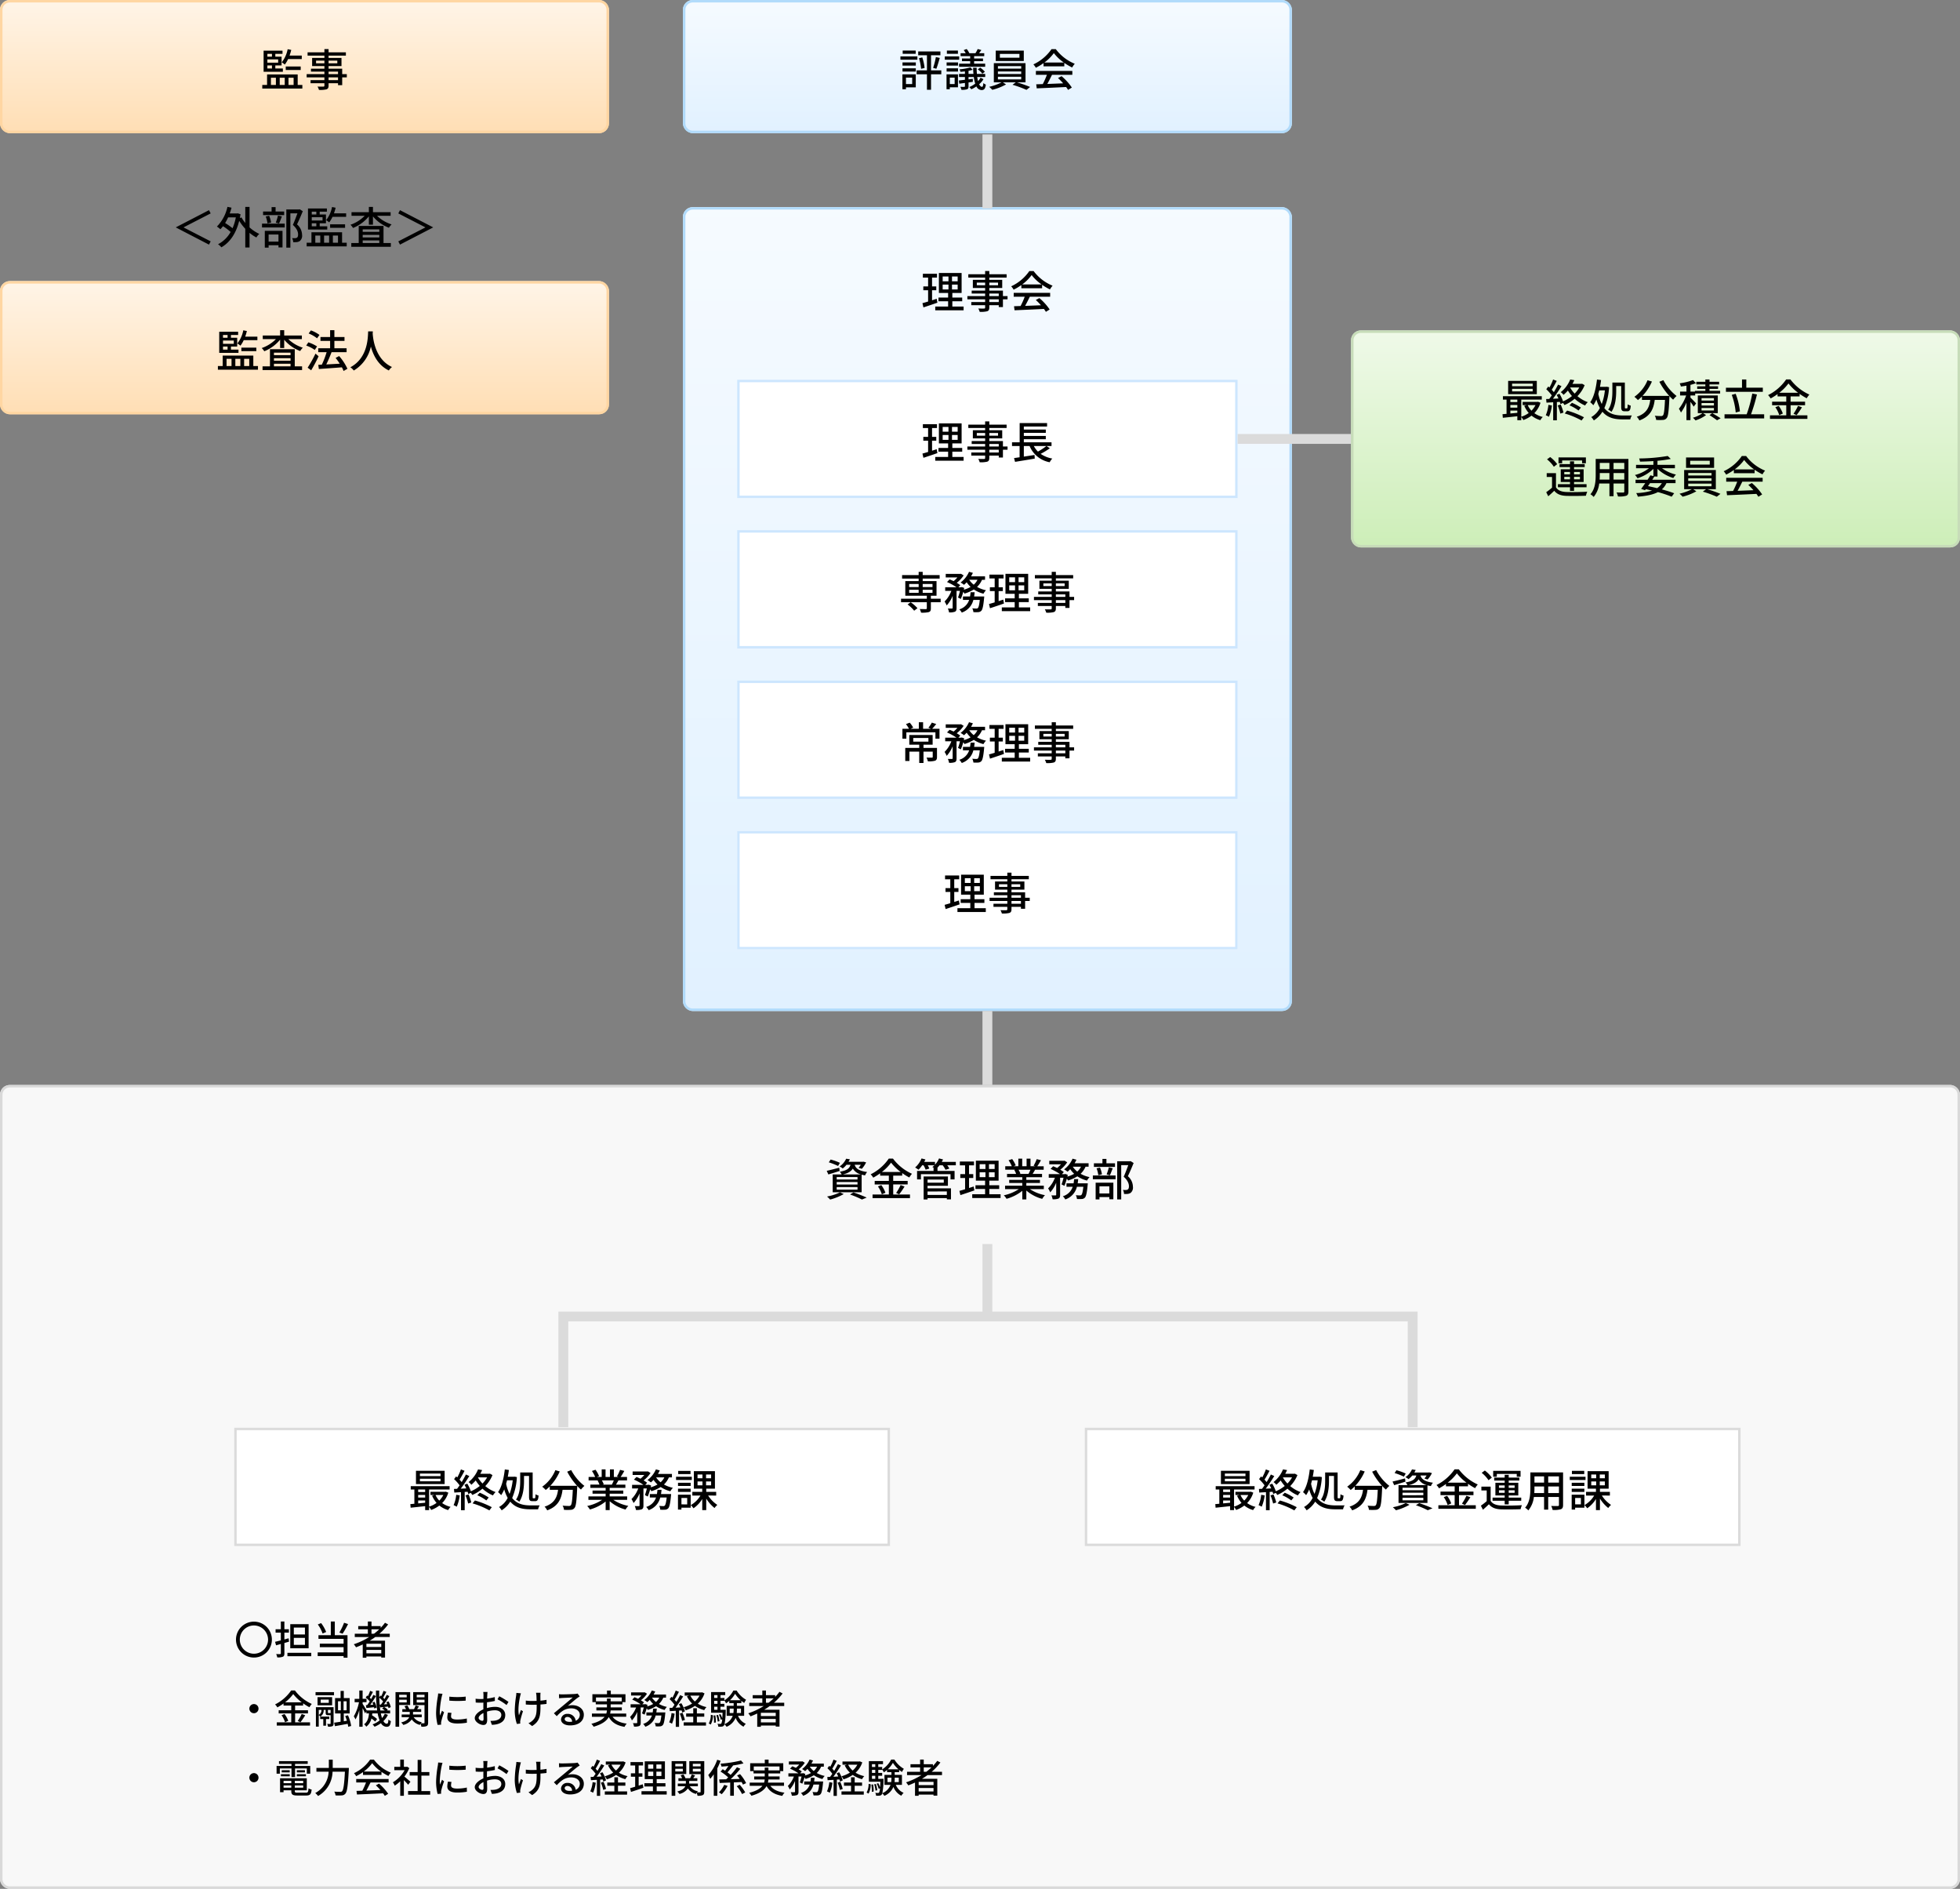
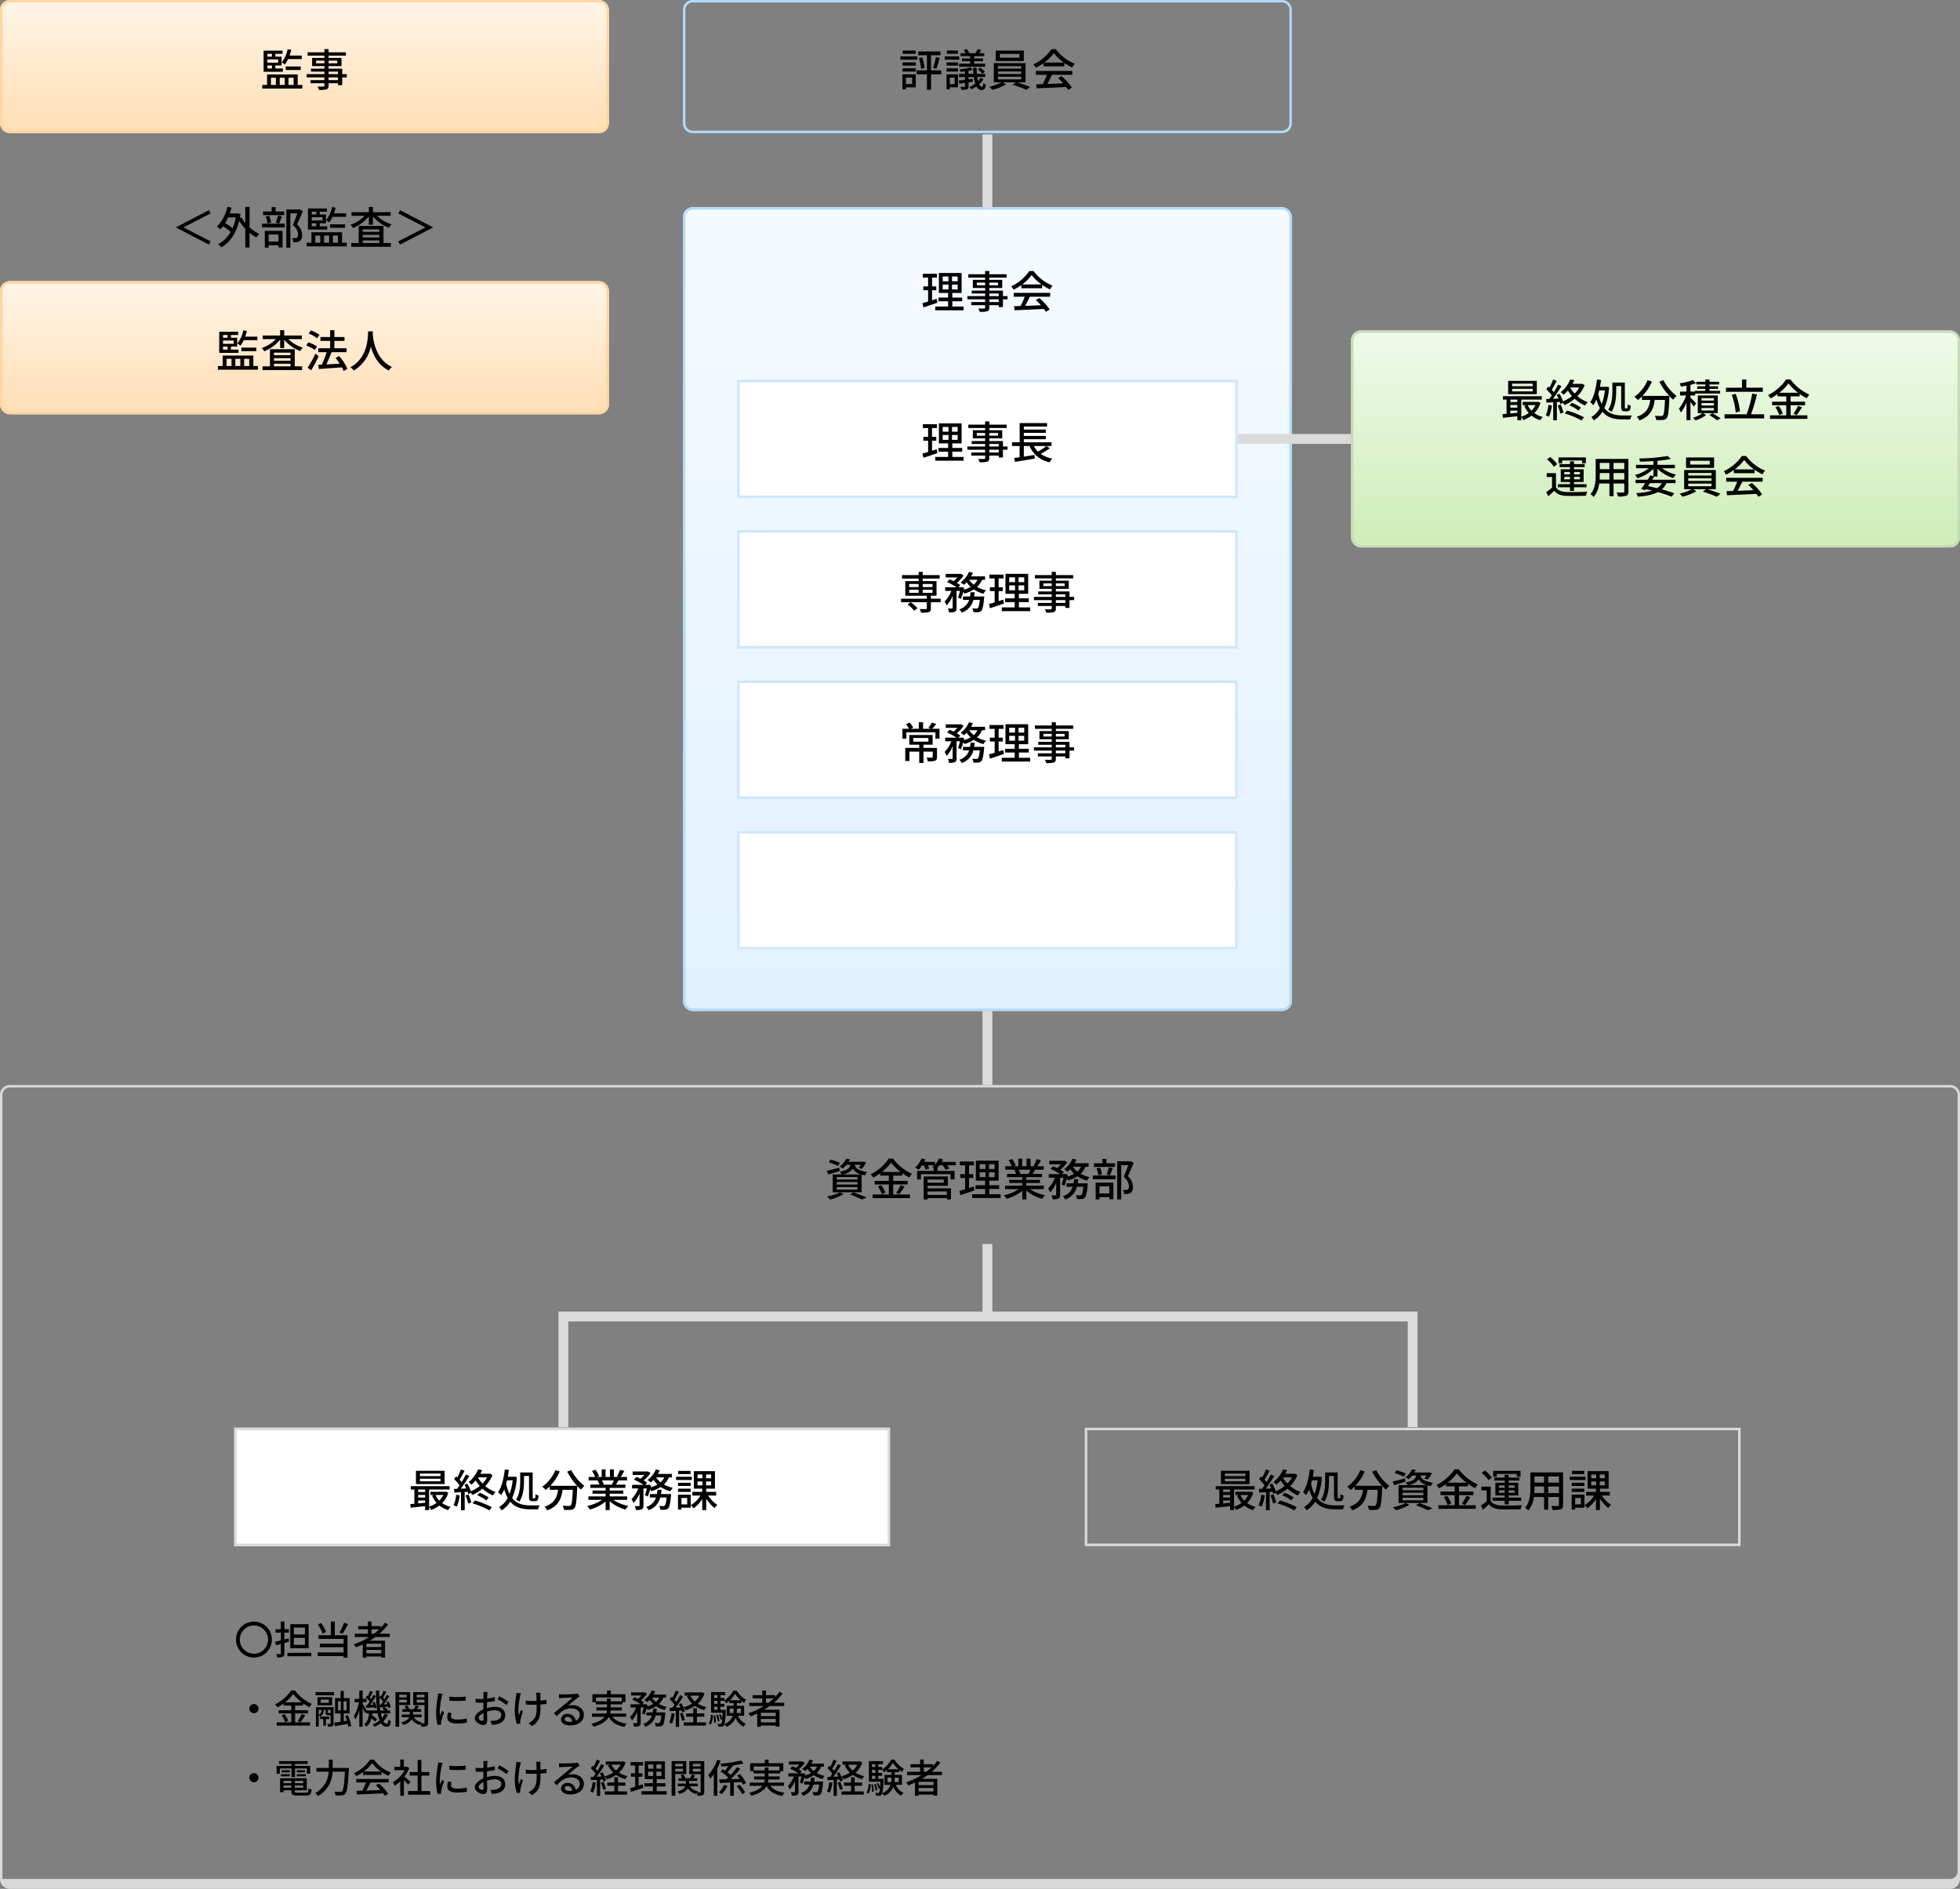
<svg xmlns="http://www.w3.org/2000/svg" width="795" height="766" viewBox="0 0 795 766">
  <rect x="0" y="0" width="795" height="766" fill="#808080" stroke="none" />
  <defs>
    <linearGradient id="linear-gradient" x1="0.5" y1="-0.456" x2="0.5" y2="1" gradientUnits="objectBoundingBox">
      <stop offset="0" stop-color="#fff" />
      <stop offset="1" stop-color="#ffdeb4" />
    </linearGradient>
    <linearGradient id="linear-gradient-2" x1="0.5" y1="-0.456" x2="0.5" y2="1" gradientUnits="objectBoundingBox">
      <stop offset="0" stop-color="#fff" />
      <stop offset="1" stop-color="#e1f1ff" />
    </linearGradient>
    <linearGradient id="linear-gradient-5" x1="0.5" y1="-0.456" x2="0.5" y2="1" gradientUnits="objectBoundingBox">
      <stop offset="0" stop-color="#fff" />
      <stop offset="1" stop-color="#cdeeb8" />
    </linearGradient>
  </defs>
  <g id="グループ_2268" data-name="グループ 2268" transform="translate(-708 -832)">
    <rect id="長方形_1841" data-name="長方形 1841" width="247" height="54" rx="4" transform="translate(708 832)" fill="url(#linear-gradient)" />
    <path id="長方形_1841_-_アウトライン" data-name="長方形 1841 - アウトライン" d="M4,1A3,3,0,0,0,1,4V50a3,3,0,0,0,3,3H243a3,3,0,0,0,3-3V4a3,3,0,0,0-3-3H4M4,0H243a4,4,0,0,1,4,4V50a4,4,0,0,1-4,4H4a4,4,0,0,1-4-4V4A4,4,0,0,1,4,0Z" transform="translate(708 832)" fill="#ffd6a2" />
-     <rect id="長方形_1842" data-name="長方形 1842" width="247" height="54" rx="4" transform="translate(985 832)" fill="url(#linear-gradient-2)" />
    <path id="長方形_1842_-_アウトライン" data-name="長方形 1842 - アウトライン" d="M4,1A3,3,0,0,0,1,4V50a3,3,0,0,0,3,3H243a3,3,0,0,0,3-3V4a3,3,0,0,0-3-3H4M4,0H243a4,4,0,0,1,4,4V50a4,4,0,0,1-4,4H4a4,4,0,0,1-4-4V4A4,4,0,0,1,4,0Z" transform="translate(985 832)" fill="#b1dbfb" />
    <path id="パス_1586" data-name="パス 1586" d="M45.412,6.492H40.138V7.806h5.274ZM46.1,8.868H39.22V10.2H46.1ZM43.99,17.49v2.592H41.47V17.49Zm1.458-1.35H40.03v6.048h1.44v-.756h3.978Zm-5.382-1.116h5.4V13.71h-5.4Zm0-2.412h5.4v-1.3h-5.4ZM55.8,14.538H51.64V8.4h3.8V6.852h-9V8.4h3.546v6.138H45.79v1.584h4.194V22.4H51.64V16.122H55.8ZM46.762,9.606a22.643,22.643,0,0,1,.846,4.3l1.422-.342a21.24,21.24,0,0,0-.936-4.284ZM53.8,13.89c.432-1.116.954-2.9,1.386-4.392L53.6,9.138a29.008,29.008,0,0,1-1.116,4.392ZM67.516,9.732h-3.33v1.08h3.33V11.82h-4.5v1.26H73.6V11.82H69.118V10.812h3.6V9.732h-3.6V8.778h4.1V7.59H71.116c.288-.378.612-.828.936-1.3L70.558,5.88a9.913,9.913,0,0,1-.918,1.71H67.174a7.045,7.045,0,0,0-1.08-1.71l-1.188.432a10.844,10.844,0,0,1,.81,1.278H63.628V8.778h3.888Zm3.078,4.41a7.577,7.577,0,0,1,1.854,1.746l1.026-.774a8.463,8.463,0,0,0-1.908-1.692Zm-8.046-7.65H58.066V7.806h4.482Zm.5,2.376H57.22V10.2h5.832ZM61.216,17.49v2.592H59.254V17.49Zm1.35-1.35H57.922v6.048h1.332V21.4h3.312Zm-4.608-1.116h4.626V13.71H57.958Zm0-2.412h4.626v-1.3H57.958Zm13.77,4.914A7.454,7.454,0,0,1,70.7,18.912a15.8,15.8,0,0,1-.324-1.692h3.24V15.978H70.252c-.072-.756-.108-1.584-.108-2.5H68.7c.018.882.072,1.728.144,2.5h-2v-1.26a16.663,16.663,0,0,0,1.692-.414l-.918-.972a25.032,25.032,0,0,1-4.41.792,4.862,4.862,0,0,1,.36,1.008c.576-.036,1.188-.108,1.818-.18v1.026H63V17.22h2.394v1.134c-.936.108-1.782.216-2.484.288l.18,1.3c.7-.09,1.476-.2,2.3-.306v1.314c0,.2-.072.252-.288.27-.18.018-.882.018-1.584-.018a5.609,5.609,0,0,1,.45,1.224,6.635,6.635,0,0,0,2.25-.216c.5-.18.63-.522.63-1.224V19.434l1.746-.252-.018-1.206c-.576.072-1.17.144-1.728.216V17.22h2.142a14.124,14.124,0,0,0,.576,2.7,10.347,10.347,0,0,1-2.394,1.386,8.9,8.9,0,0,1,.81.9,11.135,11.135,0,0,0,2.052-1.17,2.424,2.424,0,0,0,2.142,1.494c.99-.018,1.476-.558,1.692-2.214a4.064,4.064,0,0,1-1.008-.63c-.072,1.1-.234,1.53-.54,1.53-.432,0-.828-.36-1.17-1.044a8.7,8.7,0,0,0,1.764-2.07ZM87.5,9.408H79.558V7.86H87.5Zm1.764-2.88H77.884V10.74H89.26ZM78.766,17.13h9.45v1.062h-9.45Zm0-2.16h9.45v1.044h-9.45Zm0-2.16h9.45v1.026h-9.45Zm11.2,6.588V11.6H77.11V19.4h3.114a21.066,21.066,0,0,1-5,1.818,10.085,10.085,0,0,1,1.26,1.206,22.663,22.663,0,0,0,5.58-2.178L80.8,19.4H86l-1.314.972a47.911,47.911,0,0,1,5.67,2.07l1.476-1.17a52.574,52.574,0,0,0-5.31-1.872Zm7.65-8.046a17.479,17.479,0,0,0,3.834-3.816,18.025,18.025,0,0,0,4.05,3.816ZM97.27,12.9h8.424V11.5a22.585,22.585,0,0,0,3.186,1.872,8.148,8.148,0,0,1,1.062-1.512,18.1,18.1,0,0,1-7.7-5.94H100.51a18.2,18.2,0,0,1-7.362,6.192,6.1,6.1,0,0,1,.99,1.368A22.152,22.152,0,0,0,97.27,11.6Zm-3.1,3.438h4.464A30.65,30.65,0,0,1,96.964,20.1l-2.664.09.216,1.638c3.06-.126,7.632-.324,11.916-.54a12.284,12.284,0,0,1,.792,1.17l1.53-.954a22.905,22.905,0,0,0-4.176-4.626l-1.44.774a26.239,26.239,0,0,1,2.088,2.142c-2.2.09-4.428.18-6.426.252.648-1.152,1.314-2.5,1.908-3.708h8.244V14.772H94.174Z" transform="translate(1034 846)" />
    <rect id="長方形_1843" data-name="長方形 1843" width="247" height="54" rx="4" transform="translate(708 946)" fill="url(#linear-gradient)" />
    <path id="長方形_1843_-_アウトライン" data-name="長方形 1843 - アウトライン" d="M4,1A3,3,0,0,0,1,4V50a3,3,0,0,0,3,3H243a3,3,0,0,0,3-3V4a3,3,0,0,0-3-3H4M4,0H243a4,4,0,0,1,4,4V50a4,4,0,0,1-4,4H4a4,4,0,0,1-4-4V4A4,4,0,0,1,4,0Z" transform="translate(708 946)" fill="#ffd6a2" />
    <path id="パス_1584" data-name="パス 1584" d="M35.764,7.23l-13.41,6.948v.072L35.764,21.2l.684-1.314L25.5,14.25v-.072L36.448,8.544Zm10.89,2.916a19.83,19.83,0,0,1-1.332,4.41,25.164,25.164,0,0,0-3.006-2.106,18.458,18.458,0,0,0,1.206-2.3Zm5.562-4.23H50.488v6.5a14.367,14.367,0,0,1-1.548-2.25l-.648.252c.09-.486.18-1.008.27-1.53l-1.116-.378-.306.054H44.17a23.649,23.649,0,0,0,.738-2.34L43.252,5.88a16.342,16.342,0,0,1-4.266,7.992,12.647,12.647,0,0,1,1.4,1.1,14.725,14.725,0,0,0,1.062-1.242,22.743,22.743,0,0,1,3.1,2.34,12.58,12.58,0,0,1-5.112,4.986,5.9,5.9,0,0,1,1.35,1.242c3.294-1.872,5.9-5.364,7.236-10.746a20.263,20.263,0,0,0,2.466,3.24v7.578h1.728v-5.94A15.011,15.011,0,0,0,54.988,18.3a6.186,6.186,0,0,1,1.188-1.44,15.7,15.7,0,0,1-3.96-2.646ZM66.256,7.77H62.782V5.988h-1.62V7.77H57.706V9.228h8.55Zm-2.07,4.86c.36-.738.756-1.854,1.152-2.862l-1.584-.36a21.436,21.436,0,0,1-.9,2.88Zm-3.222-.378A11.106,11.106,0,0,0,60.172,9.5L58.786,9.8a11.737,11.737,0,0,1,.7,2.79Zm2.988,4.842v2.9h-4v-2.9Zm-5.544,5.328h1.548V21.45h4v.9H65.59V15.618H58.408Zm-1.134-8.19H66.49V12.7H57.274Zm15.3-7.362-.27.072H67.138v15.48h1.638V8.508h2.862c-.5,1.4-1.206,3.294-1.854,4.7,1.656,1.494,2.124,2.808,2.124,3.852,0,.648-.126,1.116-.486,1.332a1.471,1.471,0,0,1-.72.2,9.978,9.978,0,0,1-1.224-.036,4,4,0,0,1,.45,1.656,12.919,12.919,0,0,0,1.476-.036,2.838,2.838,0,0,0,1.206-.432,2.785,2.785,0,0,0,.918-2.484,5.78,5.78,0,0,0-2.052-4.266c.774-1.566,1.638-3.636,2.34-5.346ZM91.4,9.948V8.526h-4.95a19.677,19.677,0,0,0,.684-2.286l-1.458-.288a12.322,12.322,0,0,1-2.394,5.328,9.577,9.577,0,0,1,1.242.9,11.435,11.435,0,0,0,1.332-2.232Zm-.432,4.446V12.972H84.9v1.422ZM77.452,12.54h1.854v1.242H77.452Zm1.854-4.7V8.976H77.452V7.842Zm2.52,3.582H77.452V10.092h4.374Zm1.908,2.358h-3.06V12.54h2.538V8.976H80.674V7.842H83.59v-1.3H75.922V15.1h7.812Zm-4.842,3.744h2.016v2.916H78.892Zm5.6,0v2.916H82.456V17.526Zm3.6,0v2.916H86.02V17.526Zm1.656,2.916V16.194H77.326v4.248H75.382v1.476H91.636V20.442Zm8.37-.936h6.732v1.062H98.116Zm6.732-4.482v1.008H98.116V15.024Zm0,3.276H98.116V17.256h6.732Zm1.71-4.68H96.5v6.948H93.49V22.08h16.038V20.568h-2.97Zm2.88-4.1V8.058h-7.164V5.9h-1.656v2.16H93.58V9.516h5.346a14.97,14.97,0,0,1-5.778,3.636,5.9,5.9,0,0,1,1.044,1.3,16.019,16.019,0,0,0,6.426-4.716v3.384h1.656V9.768a15.78,15.78,0,0,0,6.48,4.59,6.473,6.473,0,0,1,1.08-1.35,14.893,14.893,0,0,1-5.9-3.492Zm3.8-2.286-.684,1.314L123.5,14.178v.072l-10.944,5.634.684,1.314,13.41-6.948v-.072Z" transform="translate(757 910)" />
    <rect id="長方形_1844" data-name="長方形 1844" width="247" height="326" rx="4" transform="translate(985 916)" fill="url(#linear-gradient-2)" />
    <path id="長方形_1844_-_アウトライン" data-name="長方形 1844 - アウトライン" d="M4,1A3,3,0,0,0,1,4V322a3,3,0,0,0,3,3H243a3,3,0,0,0,3-3V4a3,3,0,0,0-3-3H4M4,0H243a4,4,0,0,1,4,4V322a4,4,0,0,1-4,4H4a4,4,0,0,1-4-4V4A4,4,0,0,1,4,0Z" transform="translate(985 916)" fill="#b1dbfb" />
    <rect id="長方形_1845" data-name="長方形 1845" width="203" height="48" transform="translate(1007 986)" fill="#fff" />
    <path id="長方形_1845_-_アウトライン" data-name="長方形 1845 - アウトライン" d="M1,1V47H202V1H1M0,0H203V48H0Z" transform="translate(1007 986)" fill="#cde6fe" />
    <path id="パス_1588" data-name="パス 1588" d="M53.926,17.166c-.612.216-1.26.414-1.872.612V13.71h1.71V12.162h-1.71V8.58h2V7.032H48.328V8.58h2.124v3.582H48.508V13.71h1.944v4.572c-.864.27-1.656.486-2.3.666l.4,1.71c1.62-.522,3.708-1.224,5.67-1.908Zm2.43-5.76h2.358v1.98H56.356Zm0-3.276h2.358v1.944H56.356Zm6.084,1.944h-2.3V8.13h2.3Zm0,3.312h-2.3v-1.98h2.3Zm-2.16,6.93V18.174h4V16.662h-4V14.808h3.762v-8.1H54.826v8.1H58.57v1.854H54.664v1.512H58.57v2.142H53.35v1.53h11.5v-1.53ZM79.108,18.5H75.274V17.382h3.834Zm-3.834-3.456h3.834v1.026H75.274ZM70.2,11.676V10.6h3.384v1.08ZM78.82,10.6v1.08H75.274V10.6Zm3.852,5.472H80.8V13.854H75.274V12.792h5.238V9.48H75.274V8.562h7.02V7.212h-7.02V5.9H73.582V7.212H66.76v1.35h6.822V9.48H68.6v3.312h4.986v1.062H68.128v1.188h5.454v1.026h-7.2v1.314h7.2V18.5H67.966v1.26h5.616v.954c0,.306-.108.4-.432.414-.288.018-1.368.018-2.358-.018a5.171,5.171,0,0,1,.576,1.35,10.6,10.6,0,0,0,3.06-.234c.612-.234.846-.612.846-1.53v-.936h3.834v.774H80.8v-3.15h1.872Zm15.768-.2A24.74,24.74,0,0,1,95,18.138a9.489,9.489,0,0,1-1.674-2.268Zm.036,0h2.034V14.376H89.278v-1.26h8.91V11.784h-8.91V10.542h8.91V9.21h-8.91V7.968H98.71v-1.4H87.586v7.812h-3.1V15.87h3.078v4.572c-.828.126-1.6.234-2.25.324l.4,1.53c2.142-.342,5.166-.828,7.992-1.314l-.09-1.476-4.338.666v-4.3h2.34a10.932,10.932,0,0,0,8.154,6.588,5.791,5.791,0,0,1,1.062-1.494A12.117,12.117,0,0,1,96.1,19.056a27.463,27.463,0,0,0,3.726-2.268Z" transform="translate(1034 997)" />
    <rect id="長方形_1846" data-name="長方形 1846" width="203" height="48" transform="translate(1007 1047)" fill="#fff" />
    <path id="長方形_1846_-_アウトライン" data-name="長方形 1846 - アウトライン" d="M1,1V47H202V1H1M0,0H203V48H0Z" transform="translate(1007 1047)" fill="#cde6fe" />
    <path id="パス_1589" data-name="パス 1589" d="M46.132,20.64a14.9,14.9,0,0,0-2.754-2.412l-1.26.9A13.58,13.58,0,0,1,44.8,21.666Zm-3.366-7.452h3.852v1.224H42.766Zm0-2.358h3.852v1.242H42.766Zm9.468,0v1.242H48.256V10.83Zm0,3.582H48.256V13.188h3.978Zm3.312,2.394H51.568V15.6h2.3V9.66H48.256V8.634h6.876V7.212H48.256v-1.3H46.618v1.3H39.9V8.634h6.714V9.66H41.2V15.6h8.73v1.206H39.472v1.422H49.93v2.448c0,.252-.09.324-.378.342-.306,0-1.422,0-2.5-.036a6.324,6.324,0,0,1,.54,1.476,11.7,11.7,0,0,0,3.15-.234c.648-.234.828-.648.828-1.494v-2.5h3.978Zm13.572-.918c.09-.558.162-1.116.216-1.71H67.678c-.054.594-.126,1.152-.216,1.71h-2.88v1.4H67.1a5.951,5.951,0,0,1-4,3.834,4.959,4.959,0,0,1,.99,1.3,7.2,7.2,0,0,0,4.716-5.13h2.61c-.234,2.106-.486,3.024-.792,3.294a.69.69,0,0,1-.576.2c-.306,0-.972-.018-1.674-.09a4.365,4.365,0,0,1,.45,1.548,18.158,18.158,0,0,0,2,0,1.91,1.91,0,0,0,1.206-.54c.5-.54.828-1.926,1.134-5.148.036-.234.054-.666.054-.666Zm1.35-6.75a6.516,6.516,0,0,1-1.512,1.98,8.181,8.181,0,0,1-1.818-1.98Zm3.078,0v-1.4h-5.67a15.228,15.228,0,0,0,.738-1.422L67.048,5.88a10.735,10.735,0,0,1-3.42,4.338,9.9,9.9,0,0,1,1.386.954,11.624,11.624,0,0,0,1.08-1.044,10.615,10.615,0,0,0,1.6,1.89,11.924,11.924,0,0,1-2.754,1.134c.054-.252.108-.486.162-.72l-1.008-.36-.252.09H62.728l.774-.846a12.469,12.469,0,0,0-1.44-.954A12.639,12.639,0,0,0,64.87,7.356L63.79,6.69l-.27.054H57.6V8.166h4.734a10.249,10.249,0,0,1-1.548,1.512c-.54-.27-1.116-.522-1.62-.72l-1.044,1.08a22.3,22.3,0,0,1,3.852,2.124h-4.59V13.62h2.5a11.9,11.9,0,0,1-2.754,4.32,8.033,8.033,0,0,1,.846,1.6,12.727,12.727,0,0,0,2.43-3.906v4.878c0,.216-.072.252-.288.27s-.936.018-1.656-.018a5.935,5.935,0,0,1,.486,1.584,6.224,6.224,0,0,0,2.376-.27c.54-.288.666-.738.666-1.548V13.62h1.386a19.789,19.789,0,0,1-.792,2.7l1.152.576a24.506,24.506,0,0,0,.99-2.9,4.794,4.794,0,0,1,.468.738,14.928,14.928,0,0,0,3.8-1.692A12.79,12.79,0,0,0,72.9,14.772a6.194,6.194,0,0,1,1.044-1.4,12.673,12.673,0,0,1-3.636-1.35,8.691,8.691,0,0,0,2-2.88Zm7.38,8.028c-.612.216-1.26.414-1.872.612V13.71h1.71V12.162h-1.71V8.58h2V7.032H75.328V8.58h2.124v3.582H75.508V13.71h1.944v4.572c-.864.27-1.656.486-2.3.666l.4,1.71c1.62-.522,3.708-1.224,5.67-1.908Zm2.43-5.76h2.358v1.98H83.356Zm0-3.276h2.358v1.944H83.356Zm6.084,1.944h-2.3V8.13h2.3Zm0,3.312h-2.3v-1.98h2.3Zm-2.16,6.93V18.174h4V16.662h-4V14.808h3.762v-8.1H81.826v8.1H85.57v1.854H81.664v1.512H85.57v2.142H80.35v1.53h11.5v-1.53ZM106.108,18.5h-3.834V17.382h3.834Zm-3.834-3.456h3.834v1.026h-3.834ZM97.2,11.676V10.6h3.384v1.08Zm8.622-1.08v1.08h-3.546V10.6Zm3.852,5.472H107.8V13.854h-5.526V12.792h5.238V9.48h-5.238V8.562h7.02V7.212h-7.02V5.9h-1.692V7.212H93.76v1.35h6.822V9.48H95.6v3.312h4.986v1.062H95.128v1.188h5.454v1.026h-7.2v1.314h7.2V18.5H94.966v1.26h5.616v.954c0,.306-.108.4-.432.414-.288.018-1.368.018-2.358-.018a5.171,5.171,0,0,1,.576,1.35,10.6,10.6,0,0,0,3.06-.234c.612-.234.846-.612.846-1.53v-.936h3.834v.774H107.8v-3.15h1.872Z" transform="translate(1034 1058)" />
    <rect id="長方形_1847" data-name="長方形 1847" width="203" height="48" transform="translate(1007 1108)" fill="#fff" />
    <path id="長方形_1847_-_アウトライン" data-name="長方形 1847 - アウトライン" d="M1,1V47H202V1H1M0,0H203V48H0Z" transform="translate(1007 1108)" fill="#cde6fe" />
    <path id="パス_1590" data-name="パス 1590" d="M44.422,12.288h6.156v1.476H44.422Zm9.63,4.014H48.58V14.988h3.708V11.064H42.82v3.924h4.032V16.3h-5.67v5.31h1.692v-3.8h3.978v4.608H48.58V17.814h3.744v2.16c0,.216-.072.27-.36.288-.252,0-1.206,0-2.16-.036a7.121,7.121,0,0,1,.558,1.53,9.3,9.3,0,0,0,2.9-.252c.612-.252.792-.7.792-1.512ZM52.09,8.544a24.343,24.343,0,0,0,1.656-1.926l-1.782-.576a13.682,13.682,0,0,1-1.4,2.088l1.08.414H48.418V5.9H46.69V8.544H43.342L44.4,8.076A9.663,9.663,0,0,0,42.982,6.06l-1.512.594a12.444,12.444,0,0,1,1.224,1.89H40.03v4.014h1.6V9.984h11.79v2.574h1.656V8.544Zm17.028,7.344c.09-.558.162-1.116.216-1.71H67.678c-.054.594-.126,1.152-.216,1.71h-2.88v1.4H67.1a5.951,5.951,0,0,1-4,3.834,4.959,4.959,0,0,1,.99,1.3,7.2,7.2,0,0,0,4.716-5.13h2.61c-.234,2.106-.486,3.024-.792,3.294a.69.69,0,0,1-.576.2c-.306,0-.972-.018-1.674-.09a4.365,4.365,0,0,1,.45,1.548,18.158,18.158,0,0,0,2,0,1.91,1.91,0,0,0,1.206-.54c.5-.54.828-1.926,1.134-5.148.036-.234.054-.666.054-.666Zm1.35-6.75a6.516,6.516,0,0,1-1.512,1.98,8.181,8.181,0,0,1-1.818-1.98Zm3.078,0v-1.4h-5.67a15.228,15.228,0,0,0,.738-1.422L67.048,5.88a10.735,10.735,0,0,1-3.42,4.338,9.9,9.9,0,0,1,1.386.954,11.624,11.624,0,0,0,1.08-1.044,10.615,10.615,0,0,0,1.6,1.89,11.924,11.924,0,0,1-2.754,1.134c.054-.252.108-.486.162-.72l-1.008-.36-.252.09H62.728l.774-.846a12.469,12.469,0,0,0-1.44-.954A12.639,12.639,0,0,0,64.87,7.356L63.79,6.69l-.27.054H57.6V8.166h4.734a10.249,10.249,0,0,1-1.548,1.512c-.54-.27-1.116-.522-1.62-.72l-1.044,1.08a22.3,22.3,0,0,1,3.852,2.124h-4.59V13.62h2.5a11.9,11.9,0,0,1-2.754,4.32,8.033,8.033,0,0,1,.846,1.6,12.727,12.727,0,0,0,2.43-3.906v4.878c0,.216-.072.252-.288.27s-.936.018-1.656-.018a5.935,5.935,0,0,1,.486,1.584,6.224,6.224,0,0,0,2.376-.27c.54-.288.666-.738.666-1.548V13.62h1.386a19.789,19.789,0,0,1-.792,2.7l1.152.576a24.506,24.506,0,0,0,.99-2.9,4.794,4.794,0,0,1,.468.738,14.928,14.928,0,0,0,3.8-1.692A12.79,12.79,0,0,0,72.9,14.772a6.194,6.194,0,0,1,1.044-1.4,12.673,12.673,0,0,1-3.636-1.35,8.691,8.691,0,0,0,2-2.88Zm7.38,8.028c-.612.216-1.26.414-1.872.612V13.71h1.71V12.162h-1.71V8.58h2V7.032H75.328V8.58h2.124v3.582H75.508V13.71h1.944v4.572c-.864.27-1.656.486-2.3.666l.4,1.71c1.62-.522,3.708-1.224,5.67-1.908Zm2.43-5.76h2.358v1.98H83.356Zm0-3.276h2.358v1.944H83.356Zm6.084,1.944h-2.3V8.13h2.3Zm0,3.312h-2.3v-1.98h2.3Zm-2.16,6.93V18.174h4V16.662h-4V14.808h3.762v-8.1H81.826v8.1H85.57v1.854H81.664v1.512H85.57v2.142H80.35v1.53h11.5v-1.53ZM106.108,18.5h-3.834V17.382h3.834Zm-3.834-3.456h3.834v1.026h-3.834ZM97.2,11.676V10.6h3.384v1.08Zm8.622-1.08v1.08h-3.546V10.6Zm3.852,5.472H107.8V13.854h-5.526V12.792h5.238V9.48h-5.238V8.562h7.02V7.212h-7.02V5.9h-1.692V7.212H93.76v1.35h6.822V9.48H95.6v3.312h4.986v1.062H95.128v1.188h5.454v1.026h-7.2v1.314h7.2V18.5H94.966v1.26h5.616v.954c0,.306-.108.4-.432.414-.288.018-1.368.018-2.358-.018a5.171,5.171,0,0,1,.576,1.35,10.6,10.6,0,0,0,3.06-.234c.612-.234.846-.612.846-1.53v-.936h3.834v.774H107.8v-3.15h1.872Z" transform="translate(1034 1119)" />
    <rect id="長方形_1848" data-name="長方形 1848" width="203" height="48" transform="translate(1007 1169)" fill="#fff" />
    <path id="長方形_1848_-_アウトライン" data-name="長方形 1848 - アウトライン" d="M1,1V47H202V1H1M0,0H203V48H0Z" transform="translate(1007 1169)" fill="#cde6fe" />
-     <path id="パス_1591" data-name="パス 1591" d="M62.926,17.166c-.612.216-1.26.414-1.872.612V13.71h1.71V12.162h-1.71V8.58h2V7.032H57.328V8.58h2.124v3.582H57.508V13.71h1.944v4.572c-.864.27-1.656.486-2.3.666l.4,1.71c1.62-.522,3.708-1.224,5.67-1.908Zm2.43-5.76h2.358v1.98H65.356Zm0-3.276h2.358v1.944H65.356Zm6.084,1.944h-2.3V8.13h2.3Zm0,3.312h-2.3v-1.98h2.3Zm-2.16,6.93V18.174h4V16.662h-4V14.808h3.762v-8.1H63.826v8.1H67.57v1.854H63.664v1.512H67.57v2.142H62.35v1.53h11.5v-1.53ZM88.108,18.5H84.274V17.382h3.834Zm-3.834-3.456h3.834v1.026H84.274ZM79.2,11.676V10.6h3.384v1.08ZM87.82,10.6v1.08H84.274V10.6Zm3.852,5.472H89.8V13.854H84.274V12.792h5.238V9.48H84.274V8.562h7.02V7.212h-7.02V5.9H82.582V7.212H75.76v1.35h6.822V9.48H77.6v3.312h4.986v1.062H77.128v1.188h5.454v1.026h-7.2v1.314h7.2V18.5H76.966v1.26h5.616v.954c0,.306-.108.4-.432.414-.288.018-1.368.018-2.358-.018a5.171,5.171,0,0,1,.576,1.35,10.6,10.6,0,0,0,3.06-.234c.612-.234.846-.612.846-1.53v-.936h3.834v.774H89.8v-3.15h1.872Z" transform="translate(1034 1180)" />
    <path id="パス_1585" data-name="パス 1585" d="M55.4,9.948V8.526h-4.95a19.676,19.676,0,0,0,.684-2.286l-1.458-.288a12.322,12.322,0,0,1-2.394,5.328,9.577,9.577,0,0,1,1.242.9,11.434,11.434,0,0,0,1.332-2.232Zm-.432,4.446V12.972H48.9v1.422ZM41.452,12.54h1.854v1.242H41.452Zm1.854-4.7V8.976H41.452V7.842Zm2.52,3.582H41.452V10.092h4.374Zm1.908,2.358h-3.06V12.54h2.538V8.976H44.674V7.842H47.59v-1.3H39.922V15.1h7.812Zm-4.842,3.744h2.016v2.916H42.892Zm5.6,0v2.916H46.456V17.526Zm3.6,0v2.916H50.02V17.526Zm1.656,2.916V16.194H41.326v4.248H39.382v1.476H55.636V20.442Zm8.37-.936h6.732v1.062H62.116Zm6.732-4.482v1.008H62.116V15.024Zm0,3.276H62.116V17.256h6.732Zm1.71-4.68H60.5v6.948H57.49V22.08H73.528V20.568h-2.97Zm2.88-4.1V8.058H66.274V5.9H64.618v2.16H57.58V9.516h5.346a14.969,14.969,0,0,1-5.778,3.636,5.9,5.9,0,0,1,1.044,1.3,16.019,16.019,0,0,0,6.426-4.716v3.384h1.656V9.768a15.78,15.78,0,0,0,6.48,4.59,6.473,6.473,0,0,1,1.08-1.35,14.893,14.893,0,0,1-5.9-3.492Zm7.146-1.692A13.684,13.684,0,0,0,77.11,5.988L76.192,7.23a14.136,14.136,0,0,1,3.42,1.962Zm-.99,4.662a15.7,15.7,0,0,0-3.528-1.656l-.864,1.3a13.889,13.889,0,0,1,3.474,1.782Zm-.63,2.916a51.1,51.1,0,0,1-3.186,5.706l1.44,1.062a60.478,60.478,0,0,0,3.006-5.688Zm12.96,6.156a21.524,21.524,0,0,0-3.366-5.166l-1.44.756a23.552,23.552,0,0,1,1.674,2.34c-1.872.108-3.762.216-5.454.306.738-1.476,1.53-3.33,2.142-4.968h6.1V13.242h-4.95V10.254h4.1V8.67h-4.1V5.9H84.9V8.67H80.98v1.584H84.9v2.988H80.08v1.584h3.4a35.441,35.441,0,0,1-1.944,5.058l-1.44.072.234,1.692c2.448-.18,5.976-.414,9.342-.684a12.753,12.753,0,0,1,.684,1.476ZM100.33,6.384c-.126,2.376-.018,10.728-7.218,14.562A5.729,5.729,0,0,1,94.5,22.26a14.941,14.941,0,0,0,6.93-9.72c.936,3.474,2.934,7.6,7.29,9.7a5.423,5.423,0,0,1,1.278-1.4c-6.732-3.1-7.668-11.178-7.83-13.572.036-.324.036-.63.054-.882Z" transform="translate(757 960)" />
    <path id="線_413" data-name="線 413" d="M2,30H-2V0H2Z" transform="translate(1108.5 886.5)" fill="#dbdbdb" />
    <path id="線_414" data-name="線 414" d="M46,2H0V-2H46Z" transform="translate(1210 1010)" fill="#dbdbdb" />
    <rect id="長方形_1849" data-name="長方形 1849" width="247" height="88" rx="4" transform="translate(1256 966)" fill="url(#linear-gradient-5)" />
    <path id="長方形_1849_-_アウトライン" data-name="長方形 1849 - アウトライン" d="M4,1A3,3,0,0,0,1,4V84a3,3,0,0,0,3,3H243a3,3,0,0,0,3-3V4a3,3,0,0,0-3-3H4M4,0H243a4,4,0,0,1,4,4V84a4,4,0,0,1-4,4H4a4,4,0,0,1-4-4V4A4,4,0,0,1,4,0Z" transform="translate(1256 966)" fill="#c7dcb9" />
    <path id="パス_1592" data-name="パス 1592" d="M24.676,8.616H16.324V7.59h8.352Zm0,2.106H16.324V9.678h8.352ZM26.35,6.456H14.722v5.382H26.35Zm-.54,9.828a8.483,8.483,0,0,1-1.638,2.268,7.933,7.933,0,0,1-1.512-2.268Zm-10.188,3.4v-1.17h2.826v.9Zm0-3.438h2.826V17.31H15.622Zm2.826-2.2V15.06H15.622V14.052Zm8.37.882-.288.054H20.608v1.3h1.62l-.972.27a11.028,11.028,0,0,0,1.818,2.934A10.359,10.359,0,0,1,20.05,21V14.052h8.316V12.684H12.6v1.368h1.476V19.83c-.594.054-1.152.108-1.638.144l.126,1.458c1.638-.162,3.762-.4,5.886-.63v1.6h1.6V21.126a5.243,5.243,0,0,1,.828,1.224,12.432,12.432,0,0,0,3.33-1.8A9.973,9.973,0,0,0,27.79,22.4a4.959,4.959,0,0,1,.99-1.3,10,10,0,0,1-3.438-1.548,10.226,10.226,0,0,0,2.5-4.23Zm4.23,1.26a13.6,13.6,0,0,1-1.062,4.212,7.035,7.035,0,0,1,1.278.63,16.666,16.666,0,0,0,1.206-4.59Zm3.78.252A19.252,19.252,0,0,1,35.89,19.74l1.278-.432a20.794,20.794,0,0,0-1.134-3.258Zm2.844,3.24a32.843,32.843,0,0,1,6.822,2.844l.99-1.3a35.381,35.381,0,0,0-6.84-2.718ZM39.6,16.392a16.652,16.652,0,0,1,3.654,2.088l.972-1.17a20.094,20.094,0,0,0-3.636-1.962ZM39.9,9.138h3.672A11.254,11.254,0,0,1,41.7,11.622a12.431,12.431,0,0,1-1.836-2.448Zm4.824-1.512-.288.054H40.8a14.8,14.8,0,0,0,.756-1.512L39.9,5.9a12.559,12.559,0,0,1-3.852,5.148,4.312,4.312,0,0,1,1.134,1.08A14.711,14.711,0,0,0,38.95,10.38a16.659,16.659,0,0,0,1.656,2.232,15.052,15.052,0,0,1-3.618,2.16,14.958,14.958,0,0,0-1.458-3.1l-1.134.468c.252.45.5.954.738,1.458-.774.054-1.53.09-2.25.108,1.17-1.512,2.466-3.474,3.474-5.112l-1.386-.63c-.45.918-1.062,2.016-1.71,3.078a13.016,13.016,0,0,0-.864-.99c.648-.99,1.4-2.376,2.034-3.582L32.956,5.9A20.756,20.756,0,0,1,31.48,9.156c-.162-.144-.324-.288-.486-.414l-.81,1.1a16.979,16.979,0,0,1,2.232,2.52c-.342.5-.7.99-1.026,1.422l-1.26.036.144,1.476c.81-.054,1.728-.108,2.718-.162V22.44h1.494v-7.4l1.17-.072a5.661,5.661,0,0,1,.27.918L36.97,15.4a7.554,7.554,0,0,1,.594.864A15.913,15.913,0,0,0,41.7,13.71a14.522,14.522,0,0,0,4.248,2.736,5.658,5.658,0,0,1,1.08-1.35,13.812,13.812,0,0,1-4.194-2.43A14,14,0,0,0,45.754,8.2Zm13.824.936h2.034V16.95c0,1.4.27,1.836,1.44,1.836h1.026c.936,0,1.3-.558,1.4-2.286a4.439,4.439,0,0,1-1.242-.522c-.036,1.314-.09,1.638-.306,1.638h-.576c-.234,0-.27-.072-.27-.648V7.14H57v3.438c0,2.2-.162,5.346-1.71,7.578a4.712,4.712,0,0,1,1.332.864c1.638-2.394,1.926-5.976,1.926-8.442Zm-4.59,1.746a21.72,21.72,0,0,1-1.278,5.526,16.772,16.772,0,0,1-1.386-4.1c.126-.45.252-.936.378-1.422Zm.684-1.476-.288.054H51.964c.18-.9.324-1.818.45-2.754l-1.656-.216c-.432,3.636-1.224,7.056-2.736,9.2a10.222,10.222,0,0,1,1.26,1.224A14.29,14.29,0,0,0,50.524,14a15.5,15.5,0,0,0,1.4,3.456,8.69,8.69,0,0,1-3.492,3.69,6.936,6.936,0,0,1,1.044,1.35,10.9,10.9,0,0,0,3.492-3.528c2.124,2.52,4.968,3.114,8.118,3.114h3.168a6.055,6.055,0,0,1,.63-1.6c-.774.018-3.078.018-3.708.018-2.862-.018-5.49-.54-7.434-2.988a24.725,24.725,0,0,0,1.908-8.5Zm21.42-2.016a27.652,27.652,0,0,0,4,5.724H69.226a20.228,20.228,0,0,0,3.816-5.814L71.26,6.2a15.276,15.276,0,0,1-5.328,6.714,12.555,12.555,0,0,1,1.422,1.332,15.339,15.339,0,0,0,1.638-1.458v1.386h3.366c-.378,2.844-1.332,5.472-5.472,6.84a5.284,5.284,0,0,1,1.062,1.494c4.626-1.692,5.778-4.842,6.228-8.334h4.158c-.18,4.176-.414,5.868-.828,6.3a.965.965,0,0,1-.774.252c-.414,0-1.44-.018-2.538-.126a3.839,3.839,0,0,1,.558,1.692,20.291,20.291,0,0,0,2.79,0,1.941,1.941,0,0,0,1.476-.738c.612-.7.864-2.79,1.1-8.244.018-.162.018-.54.018-.7a16.441,16.441,0,0,0,1.512,1.476,9.206,9.206,0,0,1,1.4-1.494,19.93,19.93,0,0,1-5.364-6.426ZM90.952,15.6c-.324-.4-1.692-1.818-2.286-2.34v-.882h1.926V11.6h10.116v-1.1h-4.32V9.714h3.474V8.67H96.388V7.9h3.906V6.816H96.388V5.9H94.714v.918H91.042V7.9h3.672V8.67H91.4V9.714h3.312v.792h-4.23v.306H88.666V8.076A18.093,18.093,0,0,0,90.88,7.41L89.728,6.132a25.074,25.074,0,0,1-5.436,1.314,5.16,5.16,0,0,1,.486,1.3c.72-.09,1.494-.2,2.268-.342v2.412H84.454v1.566H86.92a18.445,18.445,0,0,1-2.934,5.382,9.086,9.086,0,0,1,.828,1.548,18.83,18.83,0,0,0,2.232-4.068v7.146h1.62V14.97a19.585,19.585,0,0,1,1.314,1.944Zm7.236-1.17H93.166v-.972h5.022Zm0,2.016H93.166v-.99h5.022Zm0,2.016H93.166v-.99h5.022Zm1.566-6.084h-8.1v7.164h1.908a12.328,12.328,0,0,1-3.906,1.872,8.567,8.567,0,0,1,1.062,1.08A14.968,14.968,0,0,0,95,20.334l-1.242-.792h5.994Zm-3.366,7.974c1.1.684,2.358,1.548,3.06,2.088l1.458-.81c-.828-.558-2.214-1.4-3.4-2.088ZM118.024,9.228h-6.7V5.9h-1.746v3.33h-6.516v1.656h14.958Zm-9.288,9.594a27.808,27.808,0,0,0-1.728-7.128l-1.584.432a27.592,27.592,0,0,1,1.6,7.146Zm4.5,1.188a72.912,72.912,0,0,0,2.412-8.046l-1.908-.36a52.618,52.618,0,0,1-2.268,8.406H102.49v1.674h16.074V20.01ZM124.7,11.28a19.28,19.28,0,0,0,3.726-3.78,20.135,20.135,0,0,0,3.906,3.78Zm4.59,5.058h5.868V14.9h-5.868V12.756h3.654V11.73a22.726,22.726,0,0,0,2.88,1.782,9.527,9.527,0,0,1,1.08-1.494,19.817,19.817,0,0,1-7.7-6.156h-1.71a19.322,19.322,0,0,1-7.344,6.372,6.486,6.486,0,0,1,1.044,1.35A25.308,25.308,0,0,0,124,11.82v.936h3.528V14.9h-5.742v1.44h5.742v4.086h-6.606v1.458H136.1V20.424h-6.8Zm-6.192.81a11.724,11.724,0,0,1,1.584,3.2l1.458-.648a11.717,11.717,0,0,0-1.674-3.1Zm8.622,3.2a31.942,31.942,0,0,0,2.178-3.168l-1.6-.594a19.916,19.916,0,0,1-1.818,3.2ZM36.628,38.734H44.71v1.134h1.548V37.492H35.152v2.376h1.476Zm.864,7.65V45.376h2.322v1.008Zm0-2.988h2.322v.972H37.492Zm6.354,0v.972H41.452V43.4Zm0,2.988H41.452V45.376h2.394Zm-4.032,4.7h1.638V49.606h5.076v-1.26H41.452v-.882H45.34V42.316H41.452v-.9h4.32V40.21h-4.32V39.094H39.814V40.21H35.566v1.206h4.248v.9H36.052v5.148h3.762v.882H34.9v1.26h4.914Zm-5.2-10.854a13.38,13.38,0,0,0-2.844-2.88l-1.278.936a12.852,12.852,0,0,1,2.772,3.006Zm-.486,3.654H30.364V45.43h2.16v4.338A24.821,24.821,0,0,1,30.166,51.6l.828,1.656c.882-.774,1.674-1.494,2.43-2.232,1.1,1.386,2.646,1.98,4.878,2.07,2.088.072,5.9.036,7.974-.054a7.289,7.289,0,0,1,.54-1.638c-2.286.162-6.462.216-8.5.126-2-.09-3.42-.648-4.194-1.89Zm23.346,2.61V43.828h4.356v2.664Zm-5.652,0c.054-.666.072-1.332.072-1.944v-.72H55.8v2.664ZM55.8,39.724v2.538H51.892V39.724Zm6.03,2.538H57.472V39.724h4.356Zm1.674-4.14H50.236V44.53c0,2.538-.18,5.724-2.142,7.9a5.54,5.54,0,0,1,1.314,1.1,10.325,10.325,0,0,0,2.25-5.454H55.8v5.148h1.674V48.076h4.356V51.3c0,.342-.126.45-.45.45-.342,0-1.53.018-2.682-.036a6.916,6.916,0,0,1,.558,1.62,9.854,9.854,0,0,0,3.366-.288c.648-.252.882-.756.882-1.728Zm13.554,9.81a6.248,6.248,0,0,1-1.908,2.034c-1.206-.288-2.466-.576-3.708-.828.288-.4.558-.792.828-1.206ZM75.292,45.25V42.136a16.044,16.044,0,0,0,6.426,3.708,7.35,7.35,0,0,1,1.08-1.386,15.7,15.7,0,0,1-5.67-2.574h5.238V40.516H75.292V38.86a47.044,47.044,0,0,0,5.4-.756L79.45,36.916a73.838,73.838,0,0,1-11.592,1.008A6.386,6.386,0,0,1,68.2,39.2c1.728-.018,3.6-.09,5.436-.216v1.53H66.6v1.368h5.238a15.37,15.37,0,0,1-5.688,2.754,5.62,5.62,0,0,1,1.026,1.314,16.066,16.066,0,0,0,6.462-3.816v2.952l-1.224-.342c-.324.558-.72,1.17-1.134,1.8H66.4v1.386h3.942c-.594.864-1.188,1.692-1.674,2.34l1.584.522.306-.414c.864.18,1.71.378,2.538.576a24.426,24.426,0,0,1-6.444,1.008,4.67,4.67,0,0,1,.666,1.458c3.492-.288,6.174-.81,8.154-1.854a50.422,50.422,0,0,1,5.58,1.854l1.008-1.386c-1.314-.5-3.06-1.044-4.986-1.566a7.356,7.356,0,0,0,1.854-2.538h3.69V46.546H73.186c.288-.45.576-.882.828-1.3Zm21.2-4.842H88.558V38.86H96.5Zm1.764-2.88H86.884V41.74H98.26ZM87.766,48.13h9.45v1.062h-9.45Zm0-2.16h9.45v1.044h-9.45Zm0-2.16h9.45v1.026h-9.45Zm11.2,6.588V42.6H86.11V50.4h3.114a21.066,21.066,0,0,1-5,1.818,10.085,10.085,0,0,1,1.26,1.206,22.663,22.663,0,0,0,5.58-2.178L89.8,50.4H95l-1.314.972a47.911,47.911,0,0,1,5.67,2.07l1.476-1.17a52.574,52.574,0,0,0-5.31-1.872Zm7.65-8.046a17.479,17.479,0,0,0,3.834-3.816,18.025,18.025,0,0,0,4.05,3.816ZM106.27,43.9h8.424V42.5a22.585,22.585,0,0,0,3.186,1.872,8.148,8.148,0,0,1,1.062-1.512,18.1,18.1,0,0,1-7.7-5.94H109.51a18.2,18.2,0,0,1-7.362,6.192,6.1,6.1,0,0,1,.99,1.368A22.152,22.152,0,0,0,106.27,42.6Zm-3.1,3.438h4.464a30.65,30.65,0,0,1-1.674,3.762l-2.664.09.216,1.638c3.06-.126,7.632-.324,11.916-.54a12.284,12.284,0,0,1,.792,1.17l1.53-.954a22.905,22.905,0,0,0-4.176-4.626l-1.44.774a26.24,26.24,0,0,1,2.088,2.142c-2.2.09-4.428.18-6.426.252.648-1.152,1.314-2.5,1.908-3.708h8.244V45.772H103.174Z" transform="translate(1305 980)" />
    <path id="線_415" data-name="線 415" d="M2,30H-2V0H2Z" transform="translate(1108.5 1242)" fill="#dbdbdb" />
-     <rect id="長方形_1850" data-name="長方形 1850" width="795" height="326" rx="4" transform="translate(708 1272)" fill="#f8f8f8" />
-     <path id="長方形_1850_-_アウトライン" data-name="長方形 1850 - アウトライン" d="M4,1A3,3,0,0,0,1,4V322a3,3,0,0,0,3,3H791a3,3,0,0,0,3-3V4a3,3,0,0,0-3-3H4M4,0H791a4,4,0,0,1,4,4V322a4,4,0,0,1-4,4H4a4,4,0,0,1-4-4V4A4,4,0,0,1,4,0Z" transform="translate(708 1272)" fill="#d9d9d9" />
+     <path id="長方形_1850_-_アウトライン" data-name="長方形 1850 - アウトライン" d="M4,1A3,3,0,0,0,1,4V322H791a3,3,0,0,0,3-3V4a3,3,0,0,0-3-3H4M4,0H791a4,4,0,0,1,4,4V322a4,4,0,0,1-4,4H4a4,4,0,0,1-4-4V4A4,4,0,0,1,4,0Z" transform="translate(708 1272)" fill="#d9d9d9" />
    <path id="パス_1593" data-name="パス 1593" d="M18.9,12.27c2.142-.5,3.33-1.26,4.014-2.358a5.33,5.33,0,0,0,3.294,2.358Zm5.922,2.07H16.378V13.332H24.82Zm0,2.034H16.378V15.348H24.82Zm0,2.07H16.378V17.4H24.82ZM21.976,8.364c-.414,1.476-1.44,2.34-4.338,2.808a4.347,4.347,0,0,1,.738,1.1H14.758v7.236H26.494V12.36c.414.108.882.216,1.386.306a4.693,4.693,0,0,1,.846-1.368c-3.654-.486-4.662-1.638-5.058-2.934h2.484a8.63,8.63,0,0,1-.9,1.224L26.566,10a11.375,11.375,0,0,0,1.746-2.61L27.2,7.1l-.252.054H21.166a9.591,9.591,0,0,0,.558-1.026L20.212,5.9a7.5,7.5,0,0,1-2.664,3.15,4.865,4.865,0,0,1,1.26.81,8.615,8.615,0,0,0,1.53-1.494Zm-4.3-.792A22.2,22.2,0,0,0,13.912,6.24l-.738,1.134A24.875,24.875,0,0,1,16.936,8.85Zm-.27,1.98c-1.854.486-3.762.99-5.076,1.26l.666,1.476c1.332-.414,3.006-.9,4.572-1.422Zm.288,9.99a19.68,19.68,0,0,1-5.238,1.692,11.761,11.761,0,0,1,1.26,1.242,23.845,23.845,0,0,0,5.508-2.232Zm4.1.882a36.381,36.381,0,0,1,4.824,2.034l1.926-.792a56.86,56.86,0,0,0-5.382-2.088ZM34.7,11.28A19.281,19.281,0,0,0,38.428,7.5a20.135,20.135,0,0,0,3.906,3.78Zm4.59,5.058H45.16V14.9H39.292V12.756h3.654V11.73a22.727,22.727,0,0,0,2.88,1.782,9.528,9.528,0,0,1,1.08-1.494,19.817,19.817,0,0,1-7.7-6.156h-1.71a19.322,19.322,0,0,1-7.344,6.372,6.487,6.487,0,0,1,1.044,1.35A25.307,25.307,0,0,0,34,11.82v.936h3.528V14.9H31.786v1.44h5.742v4.086H30.922v1.458H46.1V20.424h-6.8Zm-6.192.81a11.724,11.724,0,0,1,1.584,3.2l1.458-.648a11.717,11.717,0,0,0-1.674-3.1Zm8.622,3.2A31.942,31.942,0,0,0,43.9,17.184l-1.6-.594a19.915,19.915,0,0,1-1.818,3.2Zm19.332-1.17V20.6h-7.83V19.182Zm-1.242-4.824v1.278H53.224V14.358Zm-6.588,2.52h8.262V13.116H51.64V22.44h1.584v-.558h7.83V22.4h1.674V17.922h-9.5ZM64.69,7.194H59a10.526,10.526,0,0,0,.5-1.008l-1.62-.4a7.972,7.972,0,0,1-1.638,2.538V7.194H51.874c.18-.324.342-.666.486-.99L50.794,5.79a9.9,9.9,0,0,1-2.61,3.672,10.663,10.663,0,0,1,1.368.918,11.2,11.2,0,0,0,1.494-1.818H51.6a11.024,11.024,0,0,1,.846,1.782l1.494-.45A9.77,9.77,0,0,0,53.3,8.562h2.718a7.6,7.6,0,0,1-.846.7c.162.072.36.18.576.288h-.09v1.314H48.976V14.3h1.566V12.18H62.548V14.3h1.638V10.866h-6.93V9.552H57.22a9.2,9.2,0,0,0,.864-.99h1.278A8.576,8.576,0,0,1,60.5,10.38l1.566-.468a8.747,8.747,0,0,0-.864-1.35H64.69Zm7.236,9.972c-.612.216-1.26.414-1.872.612V13.71h1.71V12.162h-1.71V8.58h2V7.032H66.328V8.58h2.124v3.582H66.508V13.71h1.944v4.572c-.864.27-1.656.486-2.3.666l.4,1.71c1.62-.522,3.708-1.224,5.67-1.908Zm2.43-5.76h2.358v1.98H74.356Zm0-3.276h2.358v1.944H74.356Zm6.084,1.944h-2.3V8.13h2.3Zm0,3.312h-2.3v-1.98h2.3Zm-2.16,6.93V18.174h4V16.662h-4V14.808h3.762v-8.1H72.826v8.1H76.57v1.854H72.664v1.512H76.57v2.142H71.35v1.53h11.5v-1.53Zm16.686-9.954a16.8,16.8,0,0,1-.792,1.71h-3.8l.522-.108a7.573,7.573,0,0,0-.774-1.6Zm5.418,7.884v-1.4H93.292v-1.1h5.526v-1.26H93.292V13.4h6.372V12.072H95.848c.306-.5.666-1.1,1.008-1.71h3.474v-1.4H97.738A28.163,28.163,0,0,0,99.232,6.51L97.5,6.078a15.688,15.688,0,0,1-1.26,2.664l.684.216H94.984V5.88H93.4V8.958H91.618V5.88H90.052V8.958h-1.98l.918-.342a12.511,12.511,0,0,0-1.44-2.574l-1.458.486a13.5,13.5,0,0,1,1.314,2.43H84.742v1.4h4.086l-.432.072a8.918,8.918,0,0,1,.756,1.638h-3.69V13.4h6.192v1.08h-5.31v1.26h5.31v1.1H84.67v1.4h5.562a17.464,17.464,0,0,1-6.066,2.5,7.512,7.512,0,0,1,1.1,1.422,17.879,17.879,0,0,0,6.39-3.24v3.492h1.638V18.8a16.057,16.057,0,0,0,6.444,3.384,7.517,7.517,0,0,1,1.116-1.494,16.53,16.53,0,0,1-6.1-2.448Zm13.734-2.358c.09-.558.162-1.116.216-1.71h-1.656c-.054.594-.126,1.152-.216,1.71h-2.88v1.4h2.52a5.951,5.951,0,0,1-4,3.834,4.959,4.959,0,0,1,.99,1.3,7.2,7.2,0,0,0,4.716-5.13h2.61c-.234,2.106-.486,3.024-.792,3.294a.69.69,0,0,1-.576.2c-.306,0-.972-.018-1.674-.09a4.365,4.365,0,0,1,.45,1.548,18.158,18.158,0,0,0,2,0,1.91,1.91,0,0,0,1.206-.54c.5-.54.828-1.926,1.134-5.148.036-.234.054-.666.054-.666Zm1.35-6.75a6.516,6.516,0,0,1-1.512,1.98,8.181,8.181,0,0,1-1.818-1.98Zm3.078,0v-1.4h-5.67a15.228,15.228,0,0,0,.738-1.422l-1.566-.432a10.735,10.735,0,0,1-3.42,4.338,9.9,9.9,0,0,1,1.386.954,11.624,11.624,0,0,0,1.08-1.044,10.615,10.615,0,0,0,1.6,1.89,11.924,11.924,0,0,1-2.754,1.134c.054-.252.108-.486.162-.72l-1.008-.36-.252.09h-1.116l.774-.846a12.469,12.469,0,0,0-1.44-.954,12.639,12.639,0,0,0,2.808-3.006l-1.08-.666-.27.054H102.6V8.166h4.734a10.248,10.248,0,0,1-1.548,1.512c-.54-.27-1.116-.522-1.62-.72l-1.044,1.08a22.3,22.3,0,0,1,3.852,2.124h-4.59V13.62h2.5a11.9,11.9,0,0,1-2.754,4.32,8.032,8.032,0,0,1,.846,1.6,12.727,12.727,0,0,0,2.43-3.906v4.878c0,.216-.072.252-.288.27s-.936.018-1.656-.018a5.935,5.935,0,0,1,.486,1.584,6.224,6.224,0,0,0,2.376-.27c.54-.288.666-.738.666-1.548V13.62h1.386a19.789,19.789,0,0,1-.792,2.7l1.152.576a24.506,24.506,0,0,0,.99-2.9,4.794,4.794,0,0,1,.468.738,14.928,14.928,0,0,0,3.8-1.692,12.79,12.79,0,0,0,3.906,1.728,6.194,6.194,0,0,1,1.044-1.4,12.673,12.673,0,0,1-3.636-1.35,8.691,8.691,0,0,0,2-2.88Zm10.71-1.368h-3.474V5.988h-1.62V7.77h-3.456V9.228h8.55Zm-2.07,4.86c.36-.738.756-1.854,1.152-2.862l-1.584-.36a21.436,21.436,0,0,1-.9,2.88Zm-3.222-.378a11.106,11.106,0,0,0-.792-2.754l-1.386.306a11.737,11.737,0,0,1,.7,2.79Zm2.988,4.842v2.9h-4v-2.9Zm-5.544,5.328h1.548V21.45h4v.9h1.638V15.618h-7.182Zm-1.134-8.19h9.216V12.7h-9.216Zm15.3-7.362-.27.072h-5.166v15.48h1.638V8.508h2.862c-.5,1.4-1.206,3.294-1.854,4.7,1.656,1.494,2.124,2.808,2.124,3.852,0,.648-.126,1.116-.486,1.332a1.471,1.471,0,0,1-.72.2,9.978,9.978,0,0,1-1.224-.036,4,4,0,0,1,.45,1.656,12.919,12.919,0,0,0,1.476-.036,2.838,2.838,0,0,0,1.206-.432,2.785,2.785,0,0,0,.918-2.484,5.78,5.78,0,0,0-2.052-4.266c.774-1.566,1.638-3.636,2.34-5.346Z" transform="translate(1031 1296)" />
    <path id="線_416" data-name="線 416" d="M2,30H-2V0H2Z" transform="translate(1108.5 1336.5)" fill="#dbdbdb" />
    <path id="パス_1577" data-name="パス 1577" d="M-15892-2760.213h-4v-42.9h-340.5v42.9h-4v-46.9h348.5Z" transform="translate(17175 4171)" fill="#dbdbdb" />
    <rect id="長方形_1851" data-name="長方形 1851" width="266" height="48" transform="translate(803 1411)" fill="#fff" />
    <path id="長方形_1851_-_アウトライン" data-name="長方形 1851 - アウトライン" d="M1,1V47H265V1H1M0,0H266V48H0Z" transform="translate(803 1411)" fill="#dbdbdb" />
    <path id="パス_1594" data-name="パス 1594" d="M24.676,8.616H16.324V7.59h8.352Zm0,2.106H16.324V9.678h8.352ZM26.35,6.456H14.722v5.382H26.35Zm-.54,9.828a8.483,8.483,0,0,1-1.638,2.268,7.933,7.933,0,0,1-1.512-2.268Zm-10.188,3.4v-1.17h2.826v.9Zm0-3.438h2.826V17.31H15.622Zm2.826-2.2V15.06H15.622V14.052Zm8.37.882-.288.054H20.608v1.3h1.62l-.972.27a11.028,11.028,0,0,0,1.818,2.934A10.359,10.359,0,0,1,20.05,21V14.052h8.316V12.684H12.6v1.368h1.476V19.83c-.594.054-1.152.108-1.638.144l.126,1.458c1.638-.162,3.762-.4,5.886-.63v1.6h1.6V21.126a5.243,5.243,0,0,1,.828,1.224,12.432,12.432,0,0,0,3.33-1.8A9.973,9.973,0,0,0,27.79,22.4a4.959,4.959,0,0,1,.99-1.3,10,10,0,0,1-3.438-1.548,10.226,10.226,0,0,0,2.5-4.23Zm4.23,1.26a13.6,13.6,0,0,1-1.062,4.212,7.035,7.035,0,0,1,1.278.63,16.666,16.666,0,0,0,1.206-4.59Zm3.78.252A19.252,19.252,0,0,1,35.89,19.74l1.278-.432a20.794,20.794,0,0,0-1.134-3.258Zm2.844,3.24a32.843,32.843,0,0,1,6.822,2.844l.99-1.3a35.381,35.381,0,0,0-6.84-2.718ZM39.6,16.392a16.652,16.652,0,0,1,3.654,2.088l.972-1.17a20.094,20.094,0,0,0-3.636-1.962ZM39.9,9.138h3.672A11.254,11.254,0,0,1,41.7,11.622a12.431,12.431,0,0,1-1.836-2.448Zm4.824-1.512-.288.054H40.8a14.8,14.8,0,0,0,.756-1.512L39.9,5.9a12.559,12.559,0,0,1-3.852,5.148,4.312,4.312,0,0,1,1.134,1.08A14.711,14.711,0,0,0,38.95,10.38a16.659,16.659,0,0,0,1.656,2.232,15.052,15.052,0,0,1-3.618,2.16,14.958,14.958,0,0,0-1.458-3.1l-1.134.468c.252.45.5.954.738,1.458-.774.054-1.53.09-2.25.108,1.17-1.512,2.466-3.474,3.474-5.112l-1.386-.63c-.45.918-1.062,2.016-1.71,3.078a13.016,13.016,0,0,0-.864-.99c.648-.99,1.4-2.376,2.034-3.582L32.956,5.9A20.756,20.756,0,0,1,31.48,9.156c-.162-.144-.324-.288-.486-.414l-.81,1.1a16.979,16.979,0,0,1,2.232,2.52c-.342.5-.7.99-1.026,1.422l-1.26.036.144,1.476c.81-.054,1.728-.108,2.718-.162V22.44h1.494v-7.4l1.17-.072a5.661,5.661,0,0,1,.27.918L36.97,15.4a7.554,7.554,0,0,1,.594.864A15.913,15.913,0,0,0,41.7,13.71a14.522,14.522,0,0,0,4.248,2.736,5.658,5.658,0,0,1,1.08-1.35,13.812,13.812,0,0,1-4.194-2.43A14,14,0,0,0,45.754,8.2Zm13.824.936h2.034V16.95c0,1.4.27,1.836,1.44,1.836h1.026c.936,0,1.3-.558,1.4-2.286a4.439,4.439,0,0,1-1.242-.522c-.036,1.314-.09,1.638-.306,1.638h-.576c-.234,0-.27-.072-.27-.648V7.14H57v3.438c0,2.2-.162,5.346-1.71,7.578a4.712,4.712,0,0,1,1.332.864c1.638-2.394,1.926-5.976,1.926-8.442Zm-4.59,1.746a21.72,21.72,0,0,1-1.278,5.526,16.772,16.772,0,0,1-1.386-4.1c.126-.45.252-.936.378-1.422Zm.684-1.476-.288.054H51.964c.18-.9.324-1.818.45-2.754l-1.656-.216c-.432,3.636-1.224,7.056-2.736,9.2a10.222,10.222,0,0,1,1.26,1.224A14.29,14.29,0,0,0,50.524,14a15.5,15.5,0,0,0,1.4,3.456,8.69,8.69,0,0,1-3.492,3.69,6.936,6.936,0,0,1,1.044,1.35,10.9,10.9,0,0,0,3.492-3.528c2.124,2.52,4.968,3.114,8.118,3.114h3.168a6.055,6.055,0,0,1,.63-1.6c-.774.018-3.078.018-3.708.018-2.862-.018-5.49-.54-7.434-2.988a24.725,24.725,0,0,0,1.908-8.5Zm21.42-2.016a27.652,27.652,0,0,0,4,5.724H69.226a20.228,20.228,0,0,0,3.816-5.814L71.26,6.2a15.276,15.276,0,0,1-5.328,6.714,12.555,12.555,0,0,1,1.422,1.332,15.339,15.339,0,0,0,1.638-1.458v1.386h3.366c-.378,2.844-1.332,5.472-5.472,6.84a5.284,5.284,0,0,1,1.062,1.494c4.626-1.692,5.778-4.842,6.228-8.334h4.158c-.18,4.176-.414,5.868-.828,6.3a.965.965,0,0,1-.774.252c-.414,0-1.44-.018-2.538-.126a3.839,3.839,0,0,1,.558,1.692,20.291,20.291,0,0,0,2.79,0,1.941,1.941,0,0,0,1.476-.738c.612-.7.864-2.79,1.1-8.244.018-.162.018-.54.018-.7a16.441,16.441,0,0,0,1.512,1.476,9.206,9.206,0,0,1,1.4-1.494,19.93,19.93,0,0,1-5.364-6.426Zm18.9,3.546a16.8,16.8,0,0,1-.792,1.71h-3.8l.522-.108a7.573,7.573,0,0,0-.774-1.6Zm5.418,7.884v-1.4H93.292v-1.1h5.526v-1.26H93.292V13.4h6.372V12.072H95.848c.306-.5.666-1.1,1.008-1.71h3.474v-1.4H97.738A28.163,28.163,0,0,0,99.232,6.51L97.5,6.078a15.688,15.688,0,0,1-1.26,2.664l.684.216H94.984V5.88H93.4V8.958H91.618V5.88H90.052V8.958h-1.98l.918-.342a12.511,12.511,0,0,0-1.44-2.574l-1.458.486a13.5,13.5,0,0,1,1.314,2.43H84.742v1.4h4.086l-.432.072a8.918,8.918,0,0,1,.756,1.638h-3.69V13.4h6.192v1.08h-5.31v1.26h5.31v1.1H84.67v1.4h5.562a17.464,17.464,0,0,1-6.066,2.5,7.512,7.512,0,0,1,1.1,1.422,17.879,17.879,0,0,0,6.39-3.24v3.492h1.638V18.8a16.057,16.057,0,0,0,6.444,3.384,7.517,7.517,0,0,1,1.116-1.494,16.53,16.53,0,0,1-6.1-2.448Zm13.734-2.358c.09-.558.162-1.116.216-1.71h-1.656c-.054.594-.126,1.152-.216,1.71h-2.88v1.4h2.52a5.951,5.951,0,0,1-4,3.834,4.959,4.959,0,0,1,.99,1.3,7.2,7.2,0,0,0,4.716-5.13h2.61c-.234,2.106-.486,3.024-.792,3.294a.69.69,0,0,1-.576.2c-.306,0-.972-.018-1.674-.09a4.365,4.365,0,0,1,.45,1.548,18.158,18.158,0,0,0,2,0,1.91,1.91,0,0,0,1.206-.54c.5-.54.828-1.926,1.134-5.148.036-.234.054-.666.054-.666Zm1.35-6.75a6.516,6.516,0,0,1-1.512,1.98,8.181,8.181,0,0,1-1.818-1.98Zm3.078,0v-1.4h-5.67a15.228,15.228,0,0,0,.738-1.422l-1.566-.432a10.735,10.735,0,0,1-3.42,4.338,9.9,9.9,0,0,1,1.386.954,11.624,11.624,0,0,0,1.08-1.044,10.615,10.615,0,0,0,1.6,1.89,11.924,11.924,0,0,1-2.754,1.134c.054-.252.108-.486.162-.72l-1.008-.36-.252.09h-1.116l.774-.846a12.469,12.469,0,0,0-1.44-.954,12.639,12.639,0,0,0,2.808-3.006l-1.08-.666-.27.054H102.6V8.166h4.734a10.248,10.248,0,0,1-1.548,1.512c-.54-.27-1.116-.522-1.62-.72l-1.044,1.08a22.3,22.3,0,0,1,3.852,2.124h-4.59V13.62h2.5a11.9,11.9,0,0,1-2.754,4.32,8.032,8.032,0,0,1,.846,1.6,12.727,12.727,0,0,0,2.43-3.906v4.878c0,.216-.072.252-.288.27s-.936.018-1.656-.018a5.935,5.935,0,0,1,.486,1.584,6.224,6.224,0,0,0,2.376-.27c.54-.288.666-.738.666-1.548V13.62h1.386a19.789,19.789,0,0,1-.792,2.7l1.152.576a24.506,24.506,0,0,0,.99-2.9,4.794,4.794,0,0,1,.468.738,14.928,14.928,0,0,0,3.8-1.692,12.79,12.79,0,0,0,3.906,1.728,6.194,6.194,0,0,1,1.044-1.4,12.673,12.673,0,0,1-3.636-1.35,8.691,8.691,0,0,0,2-2.88Zm7.542-2.646h-5V7.806h5Zm.522,2.376h-6.39V10.2h6.39Zm-.468,2.448h-5.13v1.3h5.13Zm-5.13,3.708h5.13V13.71h-5.13Zm3.726,2.466v2.592H122.4V17.49Zm1.422-1.35h-5.166v6.048h1.4v-.756h3.762Zm2.772-5.346h2V12.36h-2Zm0-2.826h2V9.5h-2ZM134.44,9.5h-2.052V7.968h2.052Zm0,2.862h-2.052V10.794h2.052Zm2.052,4.14V15.006H132.46v-1.3h3.528V6.6h-8.55v7.11h3.4v1.3h-4.014V16.5h3.294a10.867,10.867,0,0,1-3.942,3.888,6.854,6.854,0,0,1,1.116,1.278A12.324,12.324,0,0,0,130.84,17.9v4.5h1.62V17.742a14.987,14.987,0,0,0,3.366,3.816,6.308,6.308,0,0,1,1.134-1.26,12.729,12.729,0,0,1-3.726-3.8Z" transform="translate(862 1422)" />
-     <rect id="長方形_1852" data-name="長方形 1852" width="266" height="48" transform="translate(1148 1411)" fill="#fff" />
    <path id="長方形_1852_-_アウトライン" data-name="長方形 1852 - アウトライン" d="M1,1V47H265V1H1M0,0H266V48H0Z" transform="translate(1148 1411)" fill="#dbdbdb" />
    <path id="パス_1595" data-name="パス 1595" d="M20.176,8.616H11.824V7.59h8.352Zm0,2.106H11.824V9.678h8.352ZM21.85,6.456H10.222v5.382H21.85Zm-.54,9.828a8.483,8.483,0,0,1-1.638,2.268,7.933,7.933,0,0,1-1.512-2.268Zm-10.188,3.4v-1.17h2.826v.9Zm0-3.438h2.826V17.31H11.122Zm2.826-2.2V15.06H11.122V14.052Zm8.37.882-.288.054H16.108v1.3h1.62l-.972.27a11.028,11.028,0,0,0,1.818,2.934A10.359,10.359,0,0,1,15.55,21V14.052h8.316V12.684H8.1v1.368H9.574V19.83c-.594.054-1.152.108-1.638.144l.126,1.458c1.638-.162,3.762-.4,5.886-.63v1.6h1.6V21.126a5.243,5.243,0,0,1,.828,1.224,12.432,12.432,0,0,0,3.33-1.8A9.973,9.973,0,0,0,23.29,22.4a4.959,4.959,0,0,1,.99-1.3,10,10,0,0,1-3.438-1.548,10.226,10.226,0,0,0,2.5-4.23Zm4.23,1.26a13.6,13.6,0,0,1-1.062,4.212,7.035,7.035,0,0,1,1.278.63,16.666,16.666,0,0,0,1.206-4.59Zm3.78.252A19.252,19.252,0,0,1,31.39,19.74l1.278-.432a20.794,20.794,0,0,0-1.134-3.258Zm2.844,3.24a32.843,32.843,0,0,1,6.822,2.844l.99-1.3a35.381,35.381,0,0,0-6.84-2.718ZM35.1,16.392a16.652,16.652,0,0,1,3.654,2.088l.972-1.17a20.094,20.094,0,0,0-3.636-1.962ZM35.4,9.138h3.672A11.254,11.254,0,0,1,37.2,11.622a12.431,12.431,0,0,1-1.836-2.448Zm4.824-1.512-.288.054H36.3a14.8,14.8,0,0,0,.756-1.512L35.4,5.9a12.559,12.559,0,0,1-3.852,5.148,4.312,4.312,0,0,1,1.134,1.08A14.711,14.711,0,0,0,34.45,10.38a16.659,16.659,0,0,0,1.656,2.232,15.052,15.052,0,0,1-3.618,2.16,14.958,14.958,0,0,0-1.458-3.1l-1.134.468c.252.45.5.954.738,1.458-.774.054-1.53.09-2.25.108,1.17-1.512,2.466-3.474,3.474-5.112l-1.386-.63c-.45.918-1.062,2.016-1.71,3.078a13.016,13.016,0,0,0-.864-.99c.648-.99,1.4-2.376,2.034-3.582L28.456,5.9A20.756,20.756,0,0,1,26.98,9.156c-.162-.144-.324-.288-.486-.414l-.81,1.1a16.979,16.979,0,0,1,2.232,2.52c-.342.5-.7.99-1.026,1.422l-1.26.036.144,1.476c.81-.054,1.728-.108,2.718-.162V22.44h1.494v-7.4l1.17-.072a5.661,5.661,0,0,1,.27.918L32.47,15.4a7.554,7.554,0,0,1,.594.864A15.913,15.913,0,0,0,37.2,13.71a14.522,14.522,0,0,0,4.248,2.736,5.658,5.658,0,0,1,1.08-1.35,13.812,13.812,0,0,1-4.194-2.43A14,14,0,0,0,41.254,8.2Zm13.824.936h2.034V16.95c0,1.4.27,1.836,1.44,1.836h1.026c.936,0,1.3-.558,1.4-2.286a4.439,4.439,0,0,1-1.242-.522c-.036,1.314-.09,1.638-.306,1.638h-.576c-.234,0-.27-.072-.27-.648V7.14H52.5v3.438c0,2.2-.162,5.346-1.71,7.578a4.712,4.712,0,0,1,1.332.864c1.638-2.394,1.926-5.976,1.926-8.442Zm-4.59,1.746a21.72,21.72,0,0,1-1.278,5.526,16.772,16.772,0,0,1-1.386-4.1c.126-.45.252-.936.378-1.422Zm.684-1.476-.288.054H47.464c.18-.9.324-1.818.45-2.754l-1.656-.216c-.432,3.636-1.224,7.056-2.736,9.2a10.222,10.222,0,0,1,1.26,1.224A14.29,14.29,0,0,0,46.024,14a15.5,15.5,0,0,0,1.4,3.456,8.69,8.69,0,0,1-3.492,3.69,6.936,6.936,0,0,1,1.044,1.35,10.9,10.9,0,0,0,3.492-3.528c2.124,2.52,4.968,3.114,8.118,3.114h3.168a6.055,6.055,0,0,1,.63-1.6c-.774.018-3.078.018-3.708.018-2.862-.018-5.49-.54-7.434-2.988a24.725,24.725,0,0,0,1.908-8.5Zm21.42-2.016a27.652,27.652,0,0,0,4,5.724H64.726a20.228,20.228,0,0,0,3.816-5.814L66.76,6.2a15.276,15.276,0,0,1-5.328,6.714,12.554,12.554,0,0,1,1.422,1.332,15.339,15.339,0,0,0,1.638-1.458v1.386h3.366c-.378,2.844-1.332,5.472-5.472,6.84a5.284,5.284,0,0,1,1.062,1.494c4.626-1.692,5.778-4.842,6.228-8.334h4.158c-.18,4.176-.414,5.868-.828,6.3a.965.965,0,0,1-.774.252c-.414,0-1.44-.018-2.538-.126a3.839,3.839,0,0,1,.558,1.692,20.291,20.291,0,0,0,2.79,0,1.941,1.941,0,0,0,1.476-.738c.612-.7.864-2.79,1.1-8.244.018-.162.018-.54.018-.7a16.441,16.441,0,0,0,1.512,1.476,9.206,9.206,0,0,1,1.4-1.494,19.93,19.93,0,0,1-5.364-6.426ZM86.4,12.27c2.142-.5,3.33-1.26,4.014-2.358a5.33,5.33,0,0,0,3.294,2.358Zm5.922,2.07H83.878V13.332H92.32Zm0,2.034H83.878V15.348H92.32Zm0,2.07H83.878V17.4H92.32ZM89.476,8.364c-.414,1.476-1.44,2.34-4.338,2.808a4.347,4.347,0,0,1,.738,1.1H82.258v7.236H93.994V12.36c.414.108.882.216,1.386.306a4.693,4.693,0,0,1,.846-1.368c-3.654-.486-4.662-1.638-5.058-2.934h2.484a8.631,8.631,0,0,1-.9,1.224L94.066,10a11.375,11.375,0,0,0,1.746-2.61L94.7,7.1l-.252.054H88.666a9.591,9.591,0,0,0,.558-1.026L87.712,5.9a7.5,7.5,0,0,1-2.664,3.15,4.865,4.865,0,0,1,1.26.81,8.614,8.614,0,0,0,1.53-1.494Zm-4.3-.792A22.2,22.2,0,0,0,81.412,6.24l-.738,1.134A24.875,24.875,0,0,1,84.436,8.85Zm-.27,1.98c-1.854.486-3.762.99-5.076,1.26l.666,1.476c1.332-.414,3.006-.9,4.572-1.422Zm.288,9.99a19.68,19.68,0,0,1-5.238,1.692,11.761,11.761,0,0,1,1.26,1.242,23.845,23.845,0,0,0,5.508-2.232Zm4.1.882a36.381,36.381,0,0,1,4.824,2.034l1.926-.792a56.861,56.861,0,0,0-5.382-2.088ZM102.2,11.28a19.281,19.281,0,0,0,3.726-3.78,20.135,20.135,0,0,0,3.906,3.78Zm4.59,5.058h5.868V14.9h-5.868V12.756h3.654V11.73a22.727,22.727,0,0,0,2.88,1.782,9.528,9.528,0,0,1,1.08-1.494,19.817,19.817,0,0,1-7.7-6.156h-1.71a19.322,19.322,0,0,1-7.344,6.372,6.486,6.486,0,0,1,1.044,1.35A25.308,25.308,0,0,0,101.5,11.82v.936h3.528V14.9H99.286v1.44h5.742v4.086H98.422v1.458H113.6V20.424h-6.8Zm-6.192.81a11.724,11.724,0,0,1,1.584,3.2l1.458-.648a11.717,11.717,0,0,0-1.674-3.1Zm8.622,3.2a31.943,31.943,0,0,0,2.178-3.168l-1.6-.594a19.916,19.916,0,0,1-1.818,3.2ZM122.128,7.734h8.082V8.868h1.548V6.492H120.652V8.868h1.476Zm.864,7.65V14.376h2.322v1.008Zm0-2.988h2.322v.972h-2.322Zm6.354,0v.972h-2.394V12.4Zm0,2.988h-2.394V14.376h2.394Zm-4.032,4.7h1.638V18.606h5.076v-1.26h-5.076v-.882h3.888V11.316h-3.888v-.9h4.32V9.21h-4.32V8.094h-1.638V9.21h-4.248v1.206h4.248v.9h-3.762v5.148h3.762v.882H120.4v1.26h4.914Zm-5.2-10.854a13.38,13.38,0,0,0-2.844-2.88l-1.278.936a12.852,12.852,0,0,1,2.772,3.006Zm-.486,3.654h-3.762V14.43h2.16v4.338a24.82,24.82,0,0,1-2.358,1.836l.828,1.656c.882-.774,1.674-1.494,2.43-2.232,1.1,1.386,2.646,1.98,4.878,2.07,2.088.072,5.9.036,7.974-.054a7.289,7.289,0,0,1,.54-1.638c-2.286.162-6.462.216-8.5.126-2-.09-3.42-.648-4.194-1.89Zm23.346,2.61V12.828h4.356v2.664Zm-5.652,0c.054-.666.072-1.332.072-1.944v-.72H141.3v2.664ZM141.3,8.724v2.538h-3.906V8.724Zm6.03,2.538h-4.356V8.724h4.356ZM149,7.122H135.736V13.53c0,2.538-.18,5.724-2.142,7.9a5.54,5.54,0,0,1,1.314,1.1,10.325,10.325,0,0,0,2.25-5.454h4.14v5.148h1.674V17.076h4.356V20.3c0,.342-.126.45-.45.45-.342,0-1.53.018-2.682-.036a6.916,6.916,0,0,1,.558,1.62,9.854,9.854,0,0,0,3.366-.288c.648-.252.882-.756.882-1.728Zm8.586-.63h-5V7.806h5Zm.522,2.376h-6.39V10.2h6.39Zm-.468,2.448h-5.13v1.3h5.13Zm-5.13,3.708h5.13V13.71h-5.13Zm3.726,2.466v2.592H153.9V17.49Zm1.422-1.35h-5.166v6.048h1.4v-.756h3.762Zm2.772-5.346h2V12.36h-2Zm0-2.826h2V9.5h-2ZM165.94,9.5h-2.052V7.968h2.052Zm0,2.862h-2.052V10.794h2.052Zm2.052,4.14V15.006H163.96v-1.3h3.528V6.6h-8.55v7.11h3.4v1.3h-4.014V16.5h3.294a10.866,10.866,0,0,1-3.942,3.888,6.854,6.854,0,0,1,1.116,1.278A12.324,12.324,0,0,0,162.34,17.9v4.5h1.62V17.742a14.987,14.987,0,0,0,3.366,3.816,6.308,6.308,0,0,1,1.134-1.26,12.729,12.729,0,0,1-3.726-3.8Z" transform="translate(1193 1422)" />
    <path id="パス_1596" data-name="パス 1596" d="M.72,12.92A7.28,7.28,0,1,0,8,5.64,7.286,7.286,0,0,0,.72,12.92Zm13.008,0A5.728,5.728,0,1,1,8,7.192,5.743,5.743,0,0,1,13.728,12.92Zm14.96-2.08H24.176V8.04h4.512Zm0,4.208H24.176V12.216h4.512Zm1.488-8.384h-7.44V16.44h7.44ZM22.24,13.752l-.176-1.36-1.712.464V10.088h1.824V8.712H20.352V5.576h-1.44V8.712H16.784v1.376h2.128V13.24c-.88.224-1.68.432-2.336.576l.4,1.424c.608-.16,1.248-.352,1.936-.544v3.792c0,.24-.1.3-.32.32-.192,0-.864,0-1.568-.016a5.472,5.472,0,0,1,.432,1.344,5.439,5.439,0,0,0,2.272-.272c.464-.208.624-.592.624-1.36V14.3Zm-.656,4.528v1.376h9.664V18.28ZM44.56,6.088a23.959,23.959,0,0,1-1.92,3.968l1.312.48a34.575,34.575,0,0,0,2.224-3.92ZM37.28,9.832a14.091,14.091,0,0,0-2.032-3.6L33.9,6.776a14.229,14.229,0,0,1,1.952,3.68ZM40.8,5.576H39.184v5.552H34.176v1.488H44.368v1.952H34.72v1.424h9.648V18.1H33.856v1.488H44.368v.672h1.584V11.128H40.8Zm14.88,4.96V8.744h3.136a22.85,22.85,0,0,1-2.1,1.792Zm3.968,5.392H53.616V14.6h6.032ZM53.616,18.5V17.1h6.032V18.5Zm9.472-6.64V10.536H58.9A23.14,23.14,0,0,0,62.432,6.76l-1.28-.672a17.525,17.525,0,0,1-1.744,2.064v-.7H55.68V5.576H54.208V7.448H50.3v1.3h3.9v1.792h-5.3v1.328h5.856a28.715,28.715,0,0,1-6.256,2.944,8.157,8.157,0,0,1,.912,1.232c.912-.352,1.824-.736,2.72-1.152v5.376h1.472v-.5h6.032V20.2h1.536V13.368H54.976c.768-.48,1.52-.96,2.24-1.5ZM6.144,40.92A1.856,1.856,0,1,0,8,39.064,1.857,1.857,0,0,0,6.144,40.92Zm14.48-2.56A17.139,17.139,0,0,0,23.936,35a17.9,17.9,0,0,0,3.472,3.36Zm4.08,4.5H29.92v-1.28H24.7v-1.9h3.248V38.76a20.2,20.2,0,0,0,2.56,1.584,8.47,8.47,0,0,1,.96-1.328,17.615,17.615,0,0,1-6.848-5.472H23.1a17.175,17.175,0,0,1-6.528,5.664,5.766,5.766,0,0,1,.928,1.2A22.5,22.5,0,0,0,20,38.84v.832h3.136v1.9h-5.1v1.28h5.1v3.632H17.264v1.3H30.752v-1.3H24.7Zm-5.5.72a10.422,10.422,0,0,1,1.408,2.848l1.3-.576A10.415,10.415,0,0,0,20.416,43.1Zm7.664,2.848A28.393,28.393,0,0,0,28.8,43.608l-1.424-.528a17.7,17.7,0,0,1-1.616,2.848Zm8.016-1.28h1.248v2.688h1.1V45.144h1.312V44.136H34.88Zm3.344-2.416c-.192,0-.224-.016-.224-.256v-1.04h1.1V42.6c-.032.1-.08.128-.272.128Zm-3.936-1.3h1.1a2.122,2.122,0,0,1-1.1,2.016Zm6.016-1.1H33.136v7.888h1.152V43.56a3.317,3.317,0,0,1,.656.576,2.865,2.865,0,0,0,1.328-2.688v-.016H37.1v1.056c0,.864.176,1.088,1.008,1.088H39.1V46.92c0,.16-.048.208-.208.208-.144,0-.64,0-1.184-.016a3.738,3.738,0,0,1,.336,1.12,4.52,4.52,0,0,0,1.76-.192c.4-.208.5-.544.5-1.1Zm-1.952-1.76h-3.28V37.256h3.28Zm1.36-2.32h-5.92V39.56h5.92Zm-6.72-.752H40.48V34.232H32.992Zm9.1,2.432h1.152v3.664H42.1Zm3.5,3.664H44.352V37.928H45.6Zm1.84,6.352a16.372,16.372,0,0,0-1.3-4.336l-1.12.288c.256.592.48,1.264.688,1.92l-1.264.208V42.872h2.384V36.648H44.448V33.736h-1.3v2.912h-2.24v6.224h2.24v3.36c-.992.16-1.9.288-2.624.384l.352,1.408c1.44-.256,3.328-.608,5.152-.944a10.341,10.341,0,0,1,.208,1.184Zm5.968-8.432.208,1.136c.944-.08,1.984-.192,3.088-.32a3.932,3.932,0,0,1,.112.528l.928-.384a8.346,8.346,0,0,0-.816-2.336l-.864.3c.112.272.24.576.336.88l-1.232.08c.784-1.056,1.648-2.416,2.336-3.568l-1.056-.5c-.24.512-.56,1.1-.912,1.712-.16-.176-.352-.384-.56-.576.4-.64.864-1.536,1.3-2.32L55.136,33.7a23.085,23.085,0,0,1-.9,2.16c-.112-.1-.208-.176-.32-.256l-.592.816a11.069,11.069,0,0,1,1.648,1.568c-.352.544-.688,1.056-1.024,1.488Zm5.6-.208.224,1.1,1.44-.16L60,40.872a8.347,8.347,0,0,1,1.072.784H59.264a42.807,42.807,0,0,1-.416-5.168,11.628,11.628,0,0,1,1.552,1.5c-.3.464-.608.912-.9,1.28Zm2.08,3.664a7.613,7.613,0,0,1-1.12,1.76,14.559,14.559,0,0,1-.5-1.888h3.776V41.656h-1.28l.336-.32a7.622,7.622,0,0,0-1.488-1.088c.512-.064,1.056-.112,1.616-.176a6.222,6.222,0,0,1,.16.64L63.5,40.3a8.34,8.34,0,0,0-.912-2.336l-.864.352c.128.24.24.512.352.784l-1.36.1c.736-.992,1.552-2.272,2.208-3.36l-1.056-.5c-.24.512-.56,1.1-.912,1.712a6.225,6.225,0,0,0-.56-.592c.384-.64.864-1.536,1.312-2.32L60.56,33.7a17.027,17.027,0,0,1-.9,2.144c-.112-.08-.208-.16-.32-.24l-.512.7c-.016-.88-.032-1.792-.016-2.72H57.5a60.891,60.891,0,0,0,.48,8.064H53.728c-.32-.56-1.248-2.08-1.648-2.656v-.688h1.584v-1.36H52.08V33.576H50.736v3.376H48.848v1.36h1.76a18.767,18.767,0,0,1-2.1,5.728,8.4,8.4,0,0,1,.688,1.248,16.032,16.032,0,0,0,1.536-3.776v6.736H52.08V40.7c.384.752.784,1.616.976,2.112l.544-.768v.8h1.072c-.16,1.76-.576,3.424-2,4.416a3.417,3.417,0,0,1,.88.976,5.607,5.607,0,0,0,2.1-3.328,14.483,14.483,0,0,1,1.52,1.248l.784-1.024a15.163,15.163,0,0,0-2.048-1.5c.032-.256.064-.512.1-.784h2.176a14.487,14.487,0,0,0,.8,2.848,9.757,9.757,0,0,1-2.864,1.6,6.208,6.208,0,0,1,.8.96,11.779,11.779,0,0,0,2.608-1.456,2.675,2.675,0,0,0,2.256,1.488c1.12,0,1.536-.512,1.76-2.3a3.445,3.445,0,0,1-.992-.656c-.08,1.344-.24,1.7-.672,1.7-.512,0-.976-.368-1.376-1.056a8.7,8.7,0,0,0,1.84-2.528Zm8.88-7.68v1.04H66.9v-1.04ZM66.9,38.408V37.3h3.072v1.1Zm4.464,1.04V34.216H65.424V48.264H66.9V39.448Zm2.656-1.024V37.3h3.168v1.12Zm3.168-3.136v1.04H74.016v-1.04Zm1.472-1.072H72.592V39.48h4.592v7.1c0,.208-.064.288-.256.288-.176,0-.688,0-1.216-.016a3.49,3.49,0,0,1,.384-.432,4.96,4.96,0,0,1-3.312-2.032h3.28V43.3H72.528V42.232H75.84V41.144H74.176c.24-.352.512-.752.752-1.152l-1.344-.4a12.651,12.651,0,0,1-.672,1.552h-1.9a5.533,5.533,0,0,0-.816-1.536l-1.136.352a6,6,0,0,1,.624,1.184h-1.5v1.088H71.2V43.3H67.92v1.088h3.056c-.352.784-1.216,1.6-3.264,2.144a5.027,5.027,0,0,1,.88.992,5.854,5.854,0,0,0,3.424-2.24,5.605,5.605,0,0,0,3.264,2.224,4.575,4.575,0,0,1,.3-.48,7.023,7.023,0,0,1,.336,1.216,4.908,4.908,0,0,0,2.128-.256c.48-.24.608-.656.608-1.408Zm8.592,1.84v1.616a40.005,40.005,0,0,0,6.64,0V36.04A29.691,29.691,0,0,1,87.248,36.056ZM86.7,42.52a9.693,9.693,0,0,0-.272,1.952c0,1.536,1.248,2.464,3.936,2.464a21.441,21.441,0,0,0,4.016-.32l-.032-1.7a17.808,17.808,0,0,1-3.952.416c-1.92,0-2.448-.56-2.448-1.28a6.02,6.02,0,0,1,.192-1.408ZM82.72,34.76a11.75,11.75,0,0,1-.144,1.312,45.07,45.07,0,0,0-.688,6.32,19.786,19.786,0,0,0,.608,5.12l1.44-.1c-.016-.192-.032-.432-.032-.592a2.918,2.918,0,0,1,.08-.72,31.358,31.358,0,0,1,1.136-3.7l-.832-.64c-.24.576-.56,1.344-.8,1.984a11.787,11.787,0,0,1-.112-1.664,37.516,37.516,0,0,1,.784-5.968c.064-.288.224-.912.336-1.216Zm17.888,11.1c-.544,0-1.472-.544-1.472-1.168,0-.64.8-1.44,1.952-2,.016,1.024.048,1.936.048,2.432C101.136,45.656,100.944,45.864,100.608,45.864Zm1.9-5.712c0-.56.016-1.184.032-1.824a31.437,31.437,0,0,0,3.184-.528l-.032-1.568a19.267,19.267,0,0,1-3.12.608c.032-.56.048-1.072.064-1.456s.064-.912.1-1.216h-1.728a10.136,10.136,0,0,1,.1,1.248c0,.288-.016.864-.016,1.584-.384.016-.752.032-1.088.032a15.729,15.729,0,0,1-2.1-.128l.048,1.536c.624.064,1.376.08,2.08.08.3,0,.656-.016,1.04-.048-.016.592-.016,1.184-.016,1.744v.992c-1.872.816-3.488,2.208-3.488,3.552,0,1.536,2.112,2.784,3.488,2.784.928,0,1.552-.48,1.552-2.16,0-.624-.048-1.952-.064-3.264a10.621,10.621,0,0,1,3.248-.528c1.44,0,2.544.672,2.544,1.888,0,1.344-1.168,2.048-2.5,2.288a10.6,10.6,0,0,1-1.9.112l.576,1.6a10.61,10.61,0,0,0,2-.224c2.336-.56,3.424-1.872,3.424-3.76,0-2.032-1.776-3.3-4.128-3.3a12.216,12.216,0,0,0-3.3.5Zm4.288-3.024a23.457,23.457,0,0,1,3.664,2.336l.784-1.28a29.255,29.255,0,0,0-3.744-2.272Zm7.648-2.592a11.342,11.342,0,0,1-.1,1.184,43.454,43.454,0,0,0-.56,6.336,17.5,17.5,0,0,0,.864,5.072l1.376-.16c0-.192-.032-.432-.032-.592a3,3,0,0,1,.08-.72,37.424,37.424,0,0,1,1.056-3.664l-.832-.528c-.272.7-.576,1.568-.8,2.16-.512-2.32.032-5.712.48-7.76.08-.32.208-.816.32-1.152Zm12.24,2.816a22.792,22.792,0,0,1-2.48.336c-.016-.944-.032-1.872-.016-2.224a9.4,9.4,0,0,1,.064-.992h-1.84a7.578,7.578,0,0,1,.16.992c.032.416.064,1.36.08,2.32-.64.016-1.3.032-1.9.032a17.308,17.308,0,0,1-2.48-.16v1.6c.736.048,1.776.1,2.512.1.624,0,1.264-.016,1.9-.032v.5c0,2.9-.16,4.512-1.648,5.888a5.614,5.614,0,0,1-1.68,1.12l1.472,1.152c3.264-2,3.392-4.464,3.392-8.144V39.24c.928-.064,1.776-.144,2.464-.24Zm9.248,8.928c-1.072,0-1.888-.432-1.888-1.12,0-.5.48-.88,1.136-.88a1.908,1.908,0,0,1,1.872,1.936A8.283,8.283,0,0,1,135.936,46.28Zm3.344-11.472a5.6,5.6,0,0,1-1.008.16c-.864.08-4.448.176-5.28.176a11.41,11.41,0,0,1-1.264-.08l.048,1.648c.352-.048.768-.08,1.168-.112.832-.048,3.536-.16,4.368-.192-.8.688-2.624,2.208-3.5,2.944-.928.768-2.912,2.432-4.144,3.44l1.168,1.184c1.872-1.984,3.376-3.168,5.9-3.168,1.936,0,3.44,1.056,3.44,2.544a2.588,2.588,0,0,1-1.664,2.48,3.167,3.167,0,0,0-3.328-2.784A2.447,2.447,0,0,0,132.56,45.3c0,1.424,1.472,2.416,3.664,2.416,3.552,0,5.584-1.808,5.584-4.352,0-2.208-1.968-3.84-4.624-3.84a5.9,5.9,0,0,0-1.872.272c1.12-.928,3.04-2.608,3.856-3.184.288-.208.656-.448.976-.656Zm7.456,3.152V36.376h10.448V37.96h-4.5V36.824h-1.5V37.96Zm12.272,6.256v-1.3H152.48a8.515,8.515,0,0,0,.192-1.28h4.544V40.408h-4.528V39.192h4.784v-.928H158.7v-3.2h-5.952V33.592h-1.536v1.472H145.28v3.2h1.36v.928h4.544v1.216H146.9V41.64h4.272a6.008,6.008,0,0,1-.24,1.28h-5.84v1.3h5.152c-.848,1.088-2.432,2.1-5.376,2.848a5.883,5.883,0,0,1,.912,1.184c3.52-1.008,5.28-2.4,6.144-3.936,1.232,2.208,3.264,3.456,6.384,3.984a5.339,5.339,0,0,1,.9-1.3c-2.688-.352-4.624-1.264-5.744-2.784Zm12.208-1.76c.08-.5.144-.992.192-1.52h-1.472c-.048.528-.112,1.024-.192,1.52h-2.56V43.7h2.24a5.29,5.29,0,0,1-3.552,3.408,4.408,4.408,0,0,1,.88,1.152,6.4,6.4,0,0,0,4.192-4.56h2.32c-.208,1.872-.432,2.688-.7,2.928a.613.613,0,0,1-.512.176c-.272,0-.864-.016-1.488-.08a3.88,3.88,0,0,1,.4,1.376,16.14,16.14,0,0,0,1.776,0,1.7,1.7,0,0,0,1.072-.48c.448-.48.736-1.712,1.008-4.576.032-.208.048-.592.048-.592Zm1.2-6a5.792,5.792,0,0,1-1.344,1.76,7.272,7.272,0,0,1-1.616-1.76Zm2.736,0V35.208h-5.04a13.535,13.535,0,0,0,.656-1.264l-1.392-.384a9.542,9.542,0,0,1-3.04,3.856,8.8,8.8,0,0,1,1.232.848,10.33,10.33,0,0,0,.96-.928,9.436,9.436,0,0,0,1.424,1.68,10.6,10.6,0,0,1-2.448,1.008c.048-.224.1-.432.144-.64l-.9-.32-.224.08h-.992l.688-.752a11.085,11.085,0,0,0-1.28-.848,11.234,11.234,0,0,0,2.5-2.672l-.96-.592-.24.048h-5.264v1.264h4.208a9.11,9.11,0,0,1-1.376,1.344c-.48-.24-.992-.464-1.44-.64l-.928.96a19.823,19.823,0,0,1,3.424,1.888h-4.08v1.3h2.224a10.581,10.581,0,0,1-2.448,3.84,7.14,7.14,0,0,1,.752,1.424,11.313,11.313,0,0,0,2.16-3.472v4.336c0,.192-.064.224-.256.24s-.832.016-1.472-.016a5.275,5.275,0,0,1,.432,1.408,5.532,5.532,0,0,0,2.112-.24c.48-.256.592-.656.592-1.376V40.44h1.232a17.59,17.59,0,0,1-.7,2.4l1.024.512a21.784,21.784,0,0,0,.88-2.576,4.262,4.262,0,0,1,.416.656,13.269,13.269,0,0,0,3.376-1.5,11.369,11.369,0,0,0,3.472,1.536,5.506,5.506,0,0,1,.928-1.248,11.265,11.265,0,0,1-3.232-1.2,7.726,7.726,0,0,0,1.776-2.56Zm13.6-.816a8.574,8.574,0,0,1-1.9,2.384,7.763,7.763,0,0,1-1.84-2.384Zm1.024-1.344-.288.064H182.72v1.28h1.792l-.88.288a9.886,9.886,0,0,0,2.1,2.928,12.625,12.625,0,0,1-3.424,1.488,5.477,5.477,0,0,1,.832,1.248A14.2,14.2,0,0,0,186.88,39.8a11.838,11.838,0,0,0,3.776,1.728,5.505,5.505,0,0,1,.9-1.232,11.171,11.171,0,0,1-3.52-1.392,9.942,9.942,0,0,0,2.72-4.176Zm-12.4,8.432a12.092,12.092,0,0,1-.944,3.744,6.253,6.253,0,0,1,1.136.56,14.814,14.814,0,0,0,1.072-4.08Zm4.1-1.088a6.25,6.25,0,0,1,.256.864l1.088-.48a12.4,12.4,0,0,0-1.456-3.312l-1.008.416c.224.4.448.848.656,1.3-.688.048-1.36.08-2,.1,1.04-1.344,2.192-3.088,3.088-4.544l-1.232-.56c-.4.816-.944,1.792-1.52,2.736a11.569,11.569,0,0,0-.768-.88c.576-.88,1.248-2.112,1.808-3.184l-1.312-.512a18.451,18.451,0,0,1-1.312,2.9c-.144-.128-.288-.256-.432-.368l-.72.976a15.093,15.093,0,0,1,1.984,2.24c-.3.448-.624.88-.912,1.264l-1.12.032.128,1.312c.72-.048,1.536-.1,2.416-.144v6.5h1.328V41.7Zm-.736,1.312a17.111,17.111,0,0,1,.944,2.928l1.136-.384a18.483,18.483,0,0,0-1.008-2.9Zm6.928,1.232h2.992V42.872h-2.992V40.76h-1.472v2.112h-2.88v1.312h2.88v2.3H182.32V47.8h9.04V46.488h-3.7Zm5.632,3.184a7.534,7.534,0,0,0,.864-3.776l-.848-.176a7.2,7.2,0,0,1-.816,3.52Zm1.136-3.648a15.681,15.681,0,0,1,.176,2.928l.752-.112a14.427,14.427,0,0,0-.224-2.9Zm2.8-2.336V40.136h1.584V38.968h-1.584V37.752h1.584v-.144a6.412,6.412,0,0,1,.672,1.136,9.288,9.288,0,0,0,1.312-.976v.912h1.776v1.1h-2.832v4.048h2.464a5.883,5.883,0,0,1-3.328,3.376,29.291,29.291,0,0,0,.48-5.28c.016-.16.016-.544.016-.544Zm-2.56-1.248h1.344v1.248h-1.344Zm1.344-2.384v1.216h-1.344V37.752Zm0-2.32v1.152h-1.344V35.432Zm5.072,2.08a10.927,10.927,0,0,0,2.08-2.624,11.8,11.8,0,0,0,2.256,2.624Zm4.464,3.392v1.808h-1.728a11.6,11.6,0,0,0,.08-1.488V40.9Zm-4.576,1.808V40.9h1.6v.3a9.619,9.619,0,0,1-.1,1.5Zm5.856,1.12V39.784H203.9v-1.1H205.7v-.928a10.733,10.733,0,0,0,1.168.848,7.692,7.692,0,0,1,.752-1.28,10.987,10.987,0,0,1-3.84-3.744h-1.312a10.437,10.437,0,0,1-3.648,3.984v-.976h-1.584V35.432h1.92V34.2h-5.728v8.368h4.656c-.032.912-.08,1.632-.128,2.224a9.9,9.9,0,0,0-.72-1.648l-.64.208a9.09,9.09,0,0,1,.784,2.08l.544-.208a3.958,3.958,0,0,1-.352,1.7.439.439,0,0,1-.416.192c-.208,0-.64,0-1.136-.048a2.979,2.979,0,0,1,.336,1.168,9.519,9.519,0,0,0,1.408-.032,1.155,1.155,0,0,0,.88-.464,1.286,1.286,0,0,0,.224-.448,3.98,3.98,0,0,1,.832.992,6.863,6.863,0,0,0,3.68-3.632,6.731,6.731,0,0,0,3.2,3.584,5.593,5.593,0,0,1,.944-1.168,5.971,5.971,0,0,1-3.168-3.232Zm-10,2.176a11.117,11.117,0,0,0-.592-2.544l-.672.128a13.052,13.052,0,0,1,.544,2.576Zm18.848-7.472V36.744h3.136a22.848,22.848,0,0,1-2.1,1.792Zm3.968,5.392h-6.032V42.6h6.032ZM213.616,46.5V45.1h6.032V46.5Zm9.472-6.64V38.536H218.9a23.14,23.14,0,0,0,3.536-3.776l-1.28-.672a17.526,17.526,0,0,1-1.744,2.064v-.7H215.68V33.576h-1.472v1.872h-3.9v1.3h3.9v1.792h-5.3v1.328h5.856a28.714,28.714,0,0,1-6.256,2.944,8.157,8.157,0,0,1,.912,1.232c.912-.352,1.824-.736,2.72-1.152v5.376h1.472v-.5h6.032V48.2h1.536V41.368h-6.208c.768-.48,1.52-.96,2.24-1.5ZM6.144,68.92A1.856,1.856,0,1,0,8,67.064,1.857,1.857,0,0,0,6.144,68.92Zm17.088-.24h1.44v-3.5h4.784v2.112h1.376V64.152h-6.16v-.816h5.136V62.2H18.16v1.136h5.072v.816H17.184v3.136h1.328V65.176h4.72Zm2.176-.32h3.68V67.5h-3.68Zm0-2.464v.864h3.28V65.9ZM18.944,68.36h3.584V67.5H18.944Zm.32-2.464v.864h3.248V65.9Zm.752,7.088v-.912h3.136v.912ZM23.152,70.2v.944H20.016V70.2Zm4.832.944H24.576V70.2h3.408Zm-3.408,1.84v-.912h3.408v.912ZM25.76,75c-.992,0-1.184-.1-1.184-.656v-.3H29.44V69.16H18.592v5.648h1.424V74.04h3.136v.3c0,1.44.544,1.808,2.512,1.808h3.5c1.616,0,2.048-.5,2.24-2.432a3.1,3.1,0,0,1-1.264-.48c-.1,1.488-.256,1.76-1.056,1.76ZM39.952,64.968v-3.36H38.384v3.36h-5.04v1.52H38.3a10.27,10.27,0,0,1-5.44,8.656,6.29,6.29,0,0,1,1.152,1.2,11.581,11.581,0,0,0,5.872-9.856H44.9c-.272,5.232-.608,7.424-1.152,7.936a.9.9,0,0,1-.736.24c-.4,0-1.376,0-2.432-.1A3.749,3.749,0,0,1,41.1,76.1a19.058,19.058,0,0,0,2.544,0,1.946,1.946,0,0,0,1.472-.736c.7-.816,1.008-3.184,1.36-9.664.016-.208.032-.736.032-.736Zm12.592,1.456a15.537,15.537,0,0,0,3.408-3.392,16.022,16.022,0,0,0,3.6,3.392Zm-.3,1.376h7.488V66.552a20.077,20.077,0,0,0,2.832,1.664,7.243,7.243,0,0,1,.944-1.344,16.084,16.084,0,0,1-6.848-5.28H55.12a16.181,16.181,0,0,1-6.544,5.5,5.42,5.42,0,0,1,.88,1.216,19.69,19.69,0,0,0,2.784-1.664Zm-2.752,3.056h3.968A27.244,27.244,0,0,1,51.968,74.2l-2.368.08.192,1.456c2.72-.112,6.784-.288,10.592-.48a10.919,10.919,0,0,1,.7,1.04l1.36-.848a20.36,20.36,0,0,0-3.712-4.112l-1.28.688a23.323,23.323,0,0,1,1.856,1.9c-1.952.08-3.936.16-5.712.224.576-1.024,1.168-2.224,1.7-3.3h7.328V69.464H49.488Zm21.984-.288c-.368-.336-1.7-1.488-2.448-2.1a14.786,14.786,0,0,0,1.984-3.44l-.832-.56-.256.048h-1.1V61.576H67.344V64.52H64.928v1.36H69.12a13.186,13.186,0,0,1-4.752,4.9,7.026,7.026,0,0,1,.736,1.376,14.1,14.1,0,0,0,2.24-1.792v5.9h1.472V69.9c.656.656,1.376,1.424,1.744,1.888Zm4.448,3.776V68.072h3.232v-1.44H75.92V61.7H74.4v4.928H71.168v1.44H74.4v6.272H70.528v1.472h8.96V74.344ZM87.248,64.056v1.616a40,40,0,0,0,6.64,0V64.04A29.691,29.691,0,0,1,87.248,64.056ZM86.7,70.52a9.693,9.693,0,0,0-.272,1.952c0,1.536,1.248,2.464,3.936,2.464a21.44,21.44,0,0,0,4.016-.32l-.032-1.7a17.808,17.808,0,0,1-3.952.416c-1.92,0-2.448-.56-2.448-1.28a6.02,6.02,0,0,1,.192-1.408ZM82.72,62.76a11.75,11.75,0,0,1-.144,1.312,45.07,45.07,0,0,0-.688,6.32,19.786,19.786,0,0,0,.608,5.12l1.44-.1c-.016-.192-.032-.432-.032-.592a2.918,2.918,0,0,1,.08-.72,31.359,31.359,0,0,1,1.136-3.7l-.832-.64c-.24.576-.56,1.344-.8,1.984a11.787,11.787,0,0,1-.112-1.664,37.516,37.516,0,0,1,.784-5.968c.064-.288.224-.912.336-1.216Zm17.888,11.1c-.544,0-1.472-.544-1.472-1.168,0-.64.8-1.44,1.952-2,.016,1.024.048,1.936.048,2.432C101.136,73.656,100.944,73.864,100.608,73.864Zm1.9-5.712c0-.56.016-1.184.032-1.824a31.442,31.442,0,0,0,3.184-.528l-.032-1.568a19.268,19.268,0,0,1-3.12.608c.032-.56.048-1.072.064-1.456s.064-.912.1-1.216h-1.728a10.136,10.136,0,0,1,.1,1.248c0,.288-.016.864-.016,1.584-.384.016-.752.032-1.088.032a15.729,15.729,0,0,1-2.1-.128l.048,1.536c.624.064,1.376.08,2.08.08.3,0,.656-.016,1.04-.048-.016.592-.016,1.184-.016,1.744v.992c-1.872.816-3.488,2.208-3.488,3.552,0,1.536,2.112,2.784,3.488,2.784.928,0,1.552-.48,1.552-2.16,0-.624-.048-1.952-.064-3.264a10.62,10.62,0,0,1,3.248-.528c1.44,0,2.544.672,2.544,1.888,0,1.344-1.168,2.048-2.5,2.288a10.6,10.6,0,0,1-1.9.112l.576,1.6a10.611,10.611,0,0,0,2-.224c2.336-.56,3.424-1.872,3.424-3.76,0-2.032-1.776-3.3-4.128-3.3a12.216,12.216,0,0,0-3.3.5Zm4.288-3.024a23.458,23.458,0,0,1,3.664,2.336l.784-1.28a29.255,29.255,0,0,0-3.744-2.272Zm7.648-2.592a11.342,11.342,0,0,1-.1,1.184,43.454,43.454,0,0,0-.56,6.336,17.5,17.5,0,0,0,.864,5.072l1.376-.16c0-.192-.032-.432-.032-.592a3,3,0,0,1,.08-.72,37.425,37.425,0,0,1,1.056-3.664l-.832-.528c-.272.7-.576,1.568-.8,2.16-.512-2.32.032-5.712.48-7.76.08-.32.208-.816.32-1.152Zm12.24,2.816a22.792,22.792,0,0,1-2.48.336c-.016-.944-.032-1.872-.016-2.224a9.4,9.4,0,0,1,.064-.992h-1.84a7.578,7.578,0,0,1,.16.992c.032.416.064,1.36.08,2.32-.64.016-1.3.032-1.9.032a17.308,17.308,0,0,1-2.48-.16v1.6c.736.048,1.776.1,2.512.1.624,0,1.264-.016,1.9-.032v.5c0,2.9-.16,4.512-1.648,5.888a5.614,5.614,0,0,1-1.68,1.12l1.472,1.152c3.264-2,3.392-4.464,3.392-8.144V67.24c.928-.064,1.776-.144,2.464-.24Zm9.248,8.928c-1.072,0-1.888-.432-1.888-1.12,0-.5.48-.88,1.136-.88a1.908,1.908,0,0,1,1.872,1.936A8.283,8.283,0,0,1,135.936,74.28Zm3.344-11.472a5.6,5.6,0,0,1-1.008.16c-.864.08-4.448.176-5.28.176a11.41,11.41,0,0,1-1.264-.08l.048,1.648c.352-.048.768-.08,1.168-.112.832-.048,3.536-.16,4.368-.192-.8.688-2.624,2.208-3.5,2.944-.928.768-2.912,2.432-4.144,3.44l1.168,1.184c1.872-1.984,3.376-3.168,5.9-3.168,1.936,0,3.44,1.056,3.44,2.544a2.588,2.588,0,0,1-1.664,2.48,3.167,3.167,0,0,0-3.328-2.784A2.447,2.447,0,0,0,132.56,73.3c0,1.424,1.472,2.416,3.664,2.416,3.552,0,5.584-1.808,5.584-4.352,0-2.208-1.968-3.84-4.624-3.84a5.9,5.9,0,0,0-1.872.272c1.12-.928,3.04-2.608,3.856-3.184.288-.208.656-.448.976-.656Zm17.472.832a8.574,8.574,0,0,1-1.9,2.384,7.764,7.764,0,0,1-1.84-2.384Zm1.024-1.344-.288.064H150.72v1.28h1.792l-.88.288a9.886,9.886,0,0,0,2.1,2.928,12.625,12.625,0,0,1-3.424,1.488,5.477,5.477,0,0,1,.832,1.248A14.2,14.2,0,0,0,154.88,67.8a11.839,11.839,0,0,0,3.776,1.728,5.506,5.506,0,0,1,.9-1.232,11.171,11.171,0,0,1-3.52-1.392,9.942,9.942,0,0,0,2.72-4.176Zm-12.4,8.432a12.092,12.092,0,0,1-.944,3.744,6.254,6.254,0,0,1,1.136.56,14.814,14.814,0,0,0,1.072-4.08Zm4.1-1.088a6.25,6.25,0,0,1,.256.864l1.088-.48a12.4,12.4,0,0,0-1.456-3.312l-1.008.416c.224.4.448.848.656,1.3-.688.048-1.36.08-2,.1,1.04-1.344,2.192-3.088,3.088-4.544l-1.232-.56c-.4.816-.944,1.792-1.52,2.736a11.567,11.567,0,0,0-.768-.88c.576-.88,1.248-2.112,1.808-3.184l-1.312-.512a18.451,18.451,0,0,1-1.312,2.9c-.144-.128-.288-.256-.432-.368l-.72.976a15.093,15.093,0,0,1,1.984,2.24c-.3.448-.624.88-.912,1.264l-1.12.032.128,1.312c.72-.048,1.536-.1,2.416-.144v6.5h1.328V69.7Zm-.736,1.312a17.111,17.111,0,0,1,.944,2.928l1.136-.384a18.483,18.483,0,0,0-1.008-2.9Zm6.928,1.232h2.992V70.872h-2.992V68.76h-1.472v2.112h-2.88v1.312h2.88v2.3H150.32V75.8h9.04V74.488h-3.7Zm10.048-.592c-.544.192-1.12.368-1.664.544V68.52h1.52V67.144h-1.52V63.96h1.776V62.584h-5.088V63.96h1.888v3.184H160.9V68.52h1.728v4.064c-.768.24-1.472.432-2.048.592l.352,1.52c1.44-.464,3.3-1.088,5.04-1.7Zm2.16-5.12h2.1v1.76h-2.1Zm0-2.912h2.1v1.728h-2.1Zm5.408,1.728h-2.048V63.56h2.048Zm0,2.944h-2.048v-1.76h2.048Zm-1.92,6.16v-1.9h3.552V71.144H171.36V69.5H174.7V62.3h-8.192v7.2h3.328v1.648h-3.472v1.344h3.472v1.9H165.2v1.36h10.224v-1.36Zm10.608-11.1v1.04H178.9v-1.04Zm-3.072,3.12V65.3h3.072v1.1Zm4.464,1.04V62.216h-5.936V76.264H178.9V67.448Zm2.656-1.024V65.3h3.168v1.12Zm3.168-3.136v1.04h-3.168v-1.04Zm1.472-1.072h-6.064V67.48h4.592v7.1c0,.208-.064.288-.256.288-.176,0-.688,0-1.216-.016a3.489,3.489,0,0,1,.384-.432,4.96,4.96,0,0,1-3.312-2.032h3.28V71.3h-3.536V70.232h3.312V69.144h-1.664c.24-.352.512-.752.752-1.152l-1.344-.4a12.649,12.649,0,0,1-.672,1.552h-1.9a5.532,5.532,0,0,0-.816-1.536l-1.136.352a6,6,0,0,1,.624,1.184h-1.5v1.088H183.2V71.3h-3.28v1.088h3.056c-.352.784-1.216,1.6-3.264,2.144a5.026,5.026,0,0,1,.88.992,5.854,5.854,0,0,0,3.424-2.24,5.605,5.605,0,0,0,3.264,2.224,4.574,4.574,0,0,1,.3-.48,7.024,7.024,0,0,1,.336,1.216,4.908,4.908,0,0,0,2.128-.256c.48-.24.608-.656.608-1.408Zm5.248-.56a17.737,17.737,0,0,1-3.632,6.208,9.248,9.248,0,0,1,.8,1.52,17.491,17.491,0,0,0,1.44-1.84v8.72h1.44V65.112a25.364,25.364,0,0,0,1.328-3.04Zm2.848,10.176a11.543,11.543,0,0,1-2.144,3.04,8.064,8.064,0,0,1,1.12.752,14.732,14.732,0,0,0,2.384-3.376Zm8.88-.7a15.587,15.587,0,0,0-2.464-3.648l-1.2.528c.352.432.72.912,1.056,1.408-1.232.048-2.464.08-3.648.112A46.257,46.257,0,0,0,205.3,65.3l-1.376-.624a29.7,29.7,0,0,1-2.576,3.12,13.251,13.251,0,0,0-1.28-1.04c.7-.768,1.536-1.824,2.272-2.752l-.1-.048a35.536,35.536,0,0,0,4.336-.832l-1.008-1.184a49.836,49.836,0,0,1-8.32,1.3,4.7,4.7,0,0,1,.4,1.184c.9-.064,1.84-.144,2.8-.24-.416.64-.9,1.344-1.344,1.9-.336-.208-.672-.416-.976-.592l-.864.96a17.736,17.736,0,0,1,3.1,2.352q-.408.408-.816.768c-1.072.032-2.032.048-2.848.064l.224,1.424c1.216-.048,2.672-.112,4.256-.176v5.36h1.488V70.824l3.136-.144a7.984,7.984,0,0,1,.528,1.04Zm-3.808,1.232a14.079,14.079,0,0,1,2.16,3.2l1.28-.672a16.089,16.089,0,0,0-2.24-3.1Zm6.912-6.4V64.376h10.448V65.96h-4.5V64.824h-1.5V65.96Zm12.272,6.256v-1.3H216.48a8.515,8.515,0,0,0,.192-1.28h4.544V68.408h-4.528V67.192h4.784v-.928H222.7v-3.2h-5.952V61.592h-1.536v1.472H209.28v3.2h1.36v.928h4.544v1.216H210.9V69.64h4.272a6.008,6.008,0,0,1-.24,1.28h-5.84v1.3h5.152c-.848,1.088-2.432,2.1-5.376,2.848a5.883,5.883,0,0,1,.912,1.184c3.52-1.008,5.28-2.4,6.144-3.936,1.232,2.208,3.264,3.456,6.384,3.984a5.339,5.339,0,0,1,.9-1.3c-2.688-.352-4.624-1.264-5.744-2.784Zm12.208-1.76c.08-.5.144-.992.192-1.52h-1.472c-.048.528-.112,1.024-.192,1.52h-2.56V71.7h2.24a5.29,5.29,0,0,1-3.552,3.408,4.408,4.408,0,0,1,.88,1.152,6.4,6.4,0,0,0,4.192-4.56h2.32c-.208,1.872-.432,2.688-.7,2.928a.613.613,0,0,1-.512.176c-.272,0-.864-.016-1.488-.08a3.88,3.88,0,0,1,.4,1.376,16.142,16.142,0,0,0,1.776,0,1.7,1.7,0,0,0,1.072-.48c.448-.48.736-1.712,1.008-4.576.032-.208.048-.592.048-.592Zm1.2-6a5.792,5.792,0,0,1-1.344,1.76,7.272,7.272,0,0,1-1.616-1.76Zm2.736,0V63.208h-5.04a13.535,13.535,0,0,0,.656-1.264l-1.392-.384a9.542,9.542,0,0,1-3.04,3.856,8.8,8.8,0,0,1,1.232.848,10.33,10.33,0,0,0,.96-.928,9.436,9.436,0,0,0,1.424,1.68,10.6,10.6,0,0,1-2.448,1.008c.048-.224.1-.432.144-.64l-.9-.32-.224.08h-.992l.688-.752a11.085,11.085,0,0,0-1.28-.848,11.234,11.234,0,0,0,2.5-2.672l-.96-.592-.24.048h-5.264v1.264h4.208a9.11,9.11,0,0,1-1.376,1.344c-.48-.24-.992-.464-1.44-.64l-.928.96a19.824,19.824,0,0,1,3.424,1.888h-4.08v1.3h2.224a10.581,10.581,0,0,1-2.448,3.84,7.14,7.14,0,0,1,.752,1.424,11.313,11.313,0,0,0,2.16-3.472v4.336c0,.192-.064.224-.256.24s-.832.016-1.472-.016a5.275,5.275,0,0,1,.432,1.408,5.532,5.532,0,0,0,2.112-.24c.48-.256.592-.656.592-1.376V68.44h1.232a17.59,17.59,0,0,1-.7,2.4l1.024.512a21.784,21.784,0,0,0,.88-2.576,4.261,4.261,0,0,1,.416.656,13.269,13.269,0,0,0,3.376-1.5,11.369,11.369,0,0,0,3.472,1.536,5.506,5.506,0,0,1,.928-1.248,11.265,11.265,0,0,1-3.232-1.2,7.726,7.726,0,0,0,1.776-2.56Zm13.6-.816a8.574,8.574,0,0,1-1.9,2.384,7.764,7.764,0,0,1-1.84-2.384Zm1.024-1.344-.288.064H246.72v1.28h1.792l-.88.288a9.886,9.886,0,0,0,2.1,2.928,12.625,12.625,0,0,1-3.424,1.488,5.477,5.477,0,0,1,.832,1.248A14.2,14.2,0,0,0,250.88,67.8a11.839,11.839,0,0,0,3.776,1.728,5.506,5.506,0,0,1,.9-1.232,11.171,11.171,0,0,1-3.52-1.392,9.942,9.942,0,0,0,2.72-4.176Zm-12.4,8.432a12.092,12.092,0,0,1-.944,3.744,6.254,6.254,0,0,1,1.136.56,14.814,14.814,0,0,0,1.072-4.08Zm4.1-1.088a6.25,6.25,0,0,1,.256.864l1.088-.48a12.4,12.4,0,0,0-1.456-3.312l-1.008.416c.224.4.448.848.656,1.3-.688.048-1.36.08-2,.1,1.04-1.344,2.192-3.088,3.088-4.544l-1.232-.56c-.4.816-.944,1.792-1.52,2.736a11.567,11.567,0,0,0-.768-.88c.576-.88,1.248-2.112,1.808-3.184l-1.312-.512a18.451,18.451,0,0,1-1.312,2.9c-.144-.128-.288-.256-.432-.368l-.72.976a15.093,15.093,0,0,1,1.984,2.24c-.3.448-.624.88-.912,1.264l-1.12.032.128,1.312c.72-.048,1.536-.1,2.416-.144v6.5h1.328V69.7Zm-.736,1.312a17.111,17.111,0,0,1,.944,2.928l1.136-.384a18.483,18.483,0,0,0-1.008-2.9Zm6.928,1.232h2.992V70.872h-2.992V68.76h-1.472v2.112h-2.88v1.312h2.88v2.3H246.32V75.8h9.04V74.488h-3.7Zm5.632,3.184a7.534,7.534,0,0,0,.864-3.776l-.848-.176a7.2,7.2,0,0,1-.816,3.52Zm1.136-3.648a15.682,15.682,0,0,1,.176,2.928l.752-.112a14.423,14.423,0,0,0-.224-2.9Zm2.8-2.336V68.136h1.584V66.968h-1.584V65.752h1.584v-.144a6.413,6.413,0,0,1,.672,1.136,9.288,9.288,0,0,0,1.312-.976v.912h1.776v1.1h-2.832v4.048h2.464a5.883,5.883,0,0,1-3.328,3.376,29.29,29.29,0,0,0,.48-5.28c.016-.16.016-.544.016-.544Zm-2.56-1.248h1.344v1.248h-1.344Zm1.344-2.384v1.216h-1.344V65.752Zm0-2.32v1.152h-1.344V63.432Zm5.072,2.08a10.927,10.927,0,0,0,2.08-2.624,11.8,11.8,0,0,0,2.256,2.624Zm4.464,3.392v1.808h-1.728a11.6,11.6,0,0,0,.08-1.488V68.9Zm-4.576,1.808V68.9h1.6v.3a9.621,9.621,0,0,1-.1,1.5Zm5.856,1.12V67.784H267.9v-1.1H269.7v-.928a10.73,10.73,0,0,0,1.168.848,7.689,7.689,0,0,1,.752-1.28,10.987,10.987,0,0,1-3.84-3.744h-1.312a10.437,10.437,0,0,1-3.648,3.984v-.976h-1.584V63.432h1.92V62.2h-5.728v8.368h4.656c-.032.912-.08,1.632-.128,2.224a9.906,9.906,0,0,0-.72-1.648l-.64.208a9.09,9.09,0,0,1,.784,2.08l.544-.208a3.958,3.958,0,0,1-.352,1.7.439.439,0,0,1-.416.192c-.208,0-.64,0-1.136-.048a2.978,2.978,0,0,1,.336,1.168,9.519,9.519,0,0,0,1.408-.032,1.155,1.155,0,0,0,.88-.464,1.287,1.287,0,0,0,.224-.448,3.981,3.981,0,0,1,.832.992,6.863,6.863,0,0,0,3.68-3.632,6.731,6.731,0,0,0,3.2,3.584,5.594,5.594,0,0,1,.944-1.168,5.972,5.972,0,0,1-3.168-3.232Zm-10,2.176a11.115,11.115,0,0,0-.592-2.544l-.672.128a13.052,13.052,0,0,1,.544,2.576Zm18.848-7.472V64.744h3.136a22.853,22.853,0,0,1-2.1,1.792Zm3.968,5.392h-6.032V70.6h6.032ZM277.616,74.5V73.1h6.032V74.5Zm9.472-6.64V66.536H282.9a23.139,23.139,0,0,0,3.536-3.776l-1.28-.672a17.523,17.523,0,0,1-1.744,2.064v-.7H279.68V61.576h-1.472v1.872h-3.9v1.3h3.9v1.792h-5.3v1.328h5.856a28.715,28.715,0,0,1-6.256,2.944,8.159,8.159,0,0,1,.912,1.232c.912-.352,1.824-.736,2.72-1.152v5.376h1.472v-.5h6.032V76.2h1.536V69.368h-6.208c.768-.48,1.52-.96,2.24-1.5Z" transform="translate(803 1484)" />
    <path id="パス_1597" data-name="パス 1597" d="M73.4,9.948V8.526h-4.95a19.677,19.677,0,0,0,.684-2.286l-1.458-.288a12.322,12.322,0,0,1-2.394,5.328,9.577,9.577,0,0,1,1.242.9,11.435,11.435,0,0,0,1.332-2.232Zm-.432,4.446V12.972H66.9v1.422ZM59.452,12.54h1.854v1.242H59.452Zm1.854-4.7V8.976H59.452V7.842Zm2.52,3.582H59.452V10.092h4.374Zm1.908,2.358h-3.06V12.54h2.538V8.976H62.674V7.842H65.59v-1.3H57.922V15.1h7.812Zm-4.842,3.744h2.016v2.916H60.892Zm5.6,0v2.916H64.456V17.526Zm3.6,0v2.916H68.02V17.526Zm1.656,2.916V16.194H59.326v4.248H57.382v1.476H73.636V20.442ZM88.108,18.5H84.274V17.382h3.834Zm-3.834-3.456h3.834v1.026H84.274ZM79.2,11.676V10.6h3.384v1.08ZM87.82,10.6v1.08H84.274V10.6Zm3.852,5.472H89.8V13.854H84.274V12.792h5.238V9.48H84.274V8.562h7.02V7.212h-7.02V5.9H82.582V7.212H75.76v1.35h6.822V9.48H77.6v3.312h4.986v1.062H77.128v1.188h5.454v1.026h-7.2v1.314h7.2V18.5H76.966v1.26h5.616v.954c0,.306-.108.4-.432.414-.288.018-1.368.018-2.358-.018a5.171,5.171,0,0,1,.576,1.35,10.6,10.6,0,0,0,3.06-.234c.612-.234.846-.612.846-1.53v-.936h3.834v.774H89.8v-3.15h1.872Z" transform="translate(757 846)" />
    <path id="パス_1598" data-name="パス 1598" d="M53.926,17.166c-.612.216-1.26.414-1.872.612V13.71h1.71V12.162h-1.71V8.58h2V7.032H48.328V8.58h2.124v3.582H48.508V13.71h1.944v4.572c-.864.27-1.656.486-2.3.666l.4,1.71c1.62-.522,3.708-1.224,5.67-1.908Zm2.43-5.76h2.358v1.98H56.356Zm0-3.276h2.358v1.944H56.356Zm6.084,1.944h-2.3V8.13h2.3Zm0,3.312h-2.3v-1.98h2.3Zm-2.16,6.93V18.174h4V16.662h-4V14.808h3.762v-8.1H54.826v8.1H58.57v1.854H54.664v1.512H58.57v2.142H53.35v1.53h11.5v-1.53ZM79.108,18.5H75.274V17.382h3.834Zm-3.834-3.456h3.834v1.026H75.274ZM70.2,11.676V10.6h3.384v1.08ZM78.82,10.6v1.08H75.274V10.6Zm3.852,5.472H80.8V13.854H75.274V12.792h5.238V9.48H75.274V8.562h7.02V7.212h-7.02V5.9H73.582V7.212H66.76v1.35h6.822V9.48H68.6v3.312h4.986v1.062H68.128v1.188h5.454v1.026h-7.2v1.314h7.2V18.5H67.966v1.26h5.616v.954c0,.306-.108.4-.432.414-.288.018-1.368.018-2.358-.018a5.171,5.171,0,0,1,.576,1.35,10.6,10.6,0,0,0,3.06-.234c.612-.234.846-.612.846-1.53v-.936h3.834v.774H80.8v-3.15h1.872Zm5.94-4.716a17.479,17.479,0,0,0,3.834-3.816,18.025,18.025,0,0,0,4.05,3.816ZM88.27,12.9h8.424V11.5a22.585,22.585,0,0,0,3.186,1.872,8.148,8.148,0,0,1,1.062-1.512,18.1,18.1,0,0,1-7.7-5.94H91.51a18.2,18.2,0,0,1-7.362,6.192,6.1,6.1,0,0,1,.99,1.368A22.152,22.152,0,0,0,88.27,11.6Zm-3.1,3.438h4.464A30.65,30.65,0,0,1,87.964,20.1l-2.664.09.216,1.638c3.06-.126,7.632-.324,11.916-.54a12.284,12.284,0,0,1,.792,1.17l1.53-.954a22.905,22.905,0,0,0-4.176-4.626l-1.44.774a26.239,26.239,0,0,1,2.088,2.142c-2.2.09-4.428.18-6.426.252.648-1.152,1.314-2.5,1.908-3.708h8.244V14.772H85.174Z" transform="translate(1034 936)" />
  </g>
</svg>